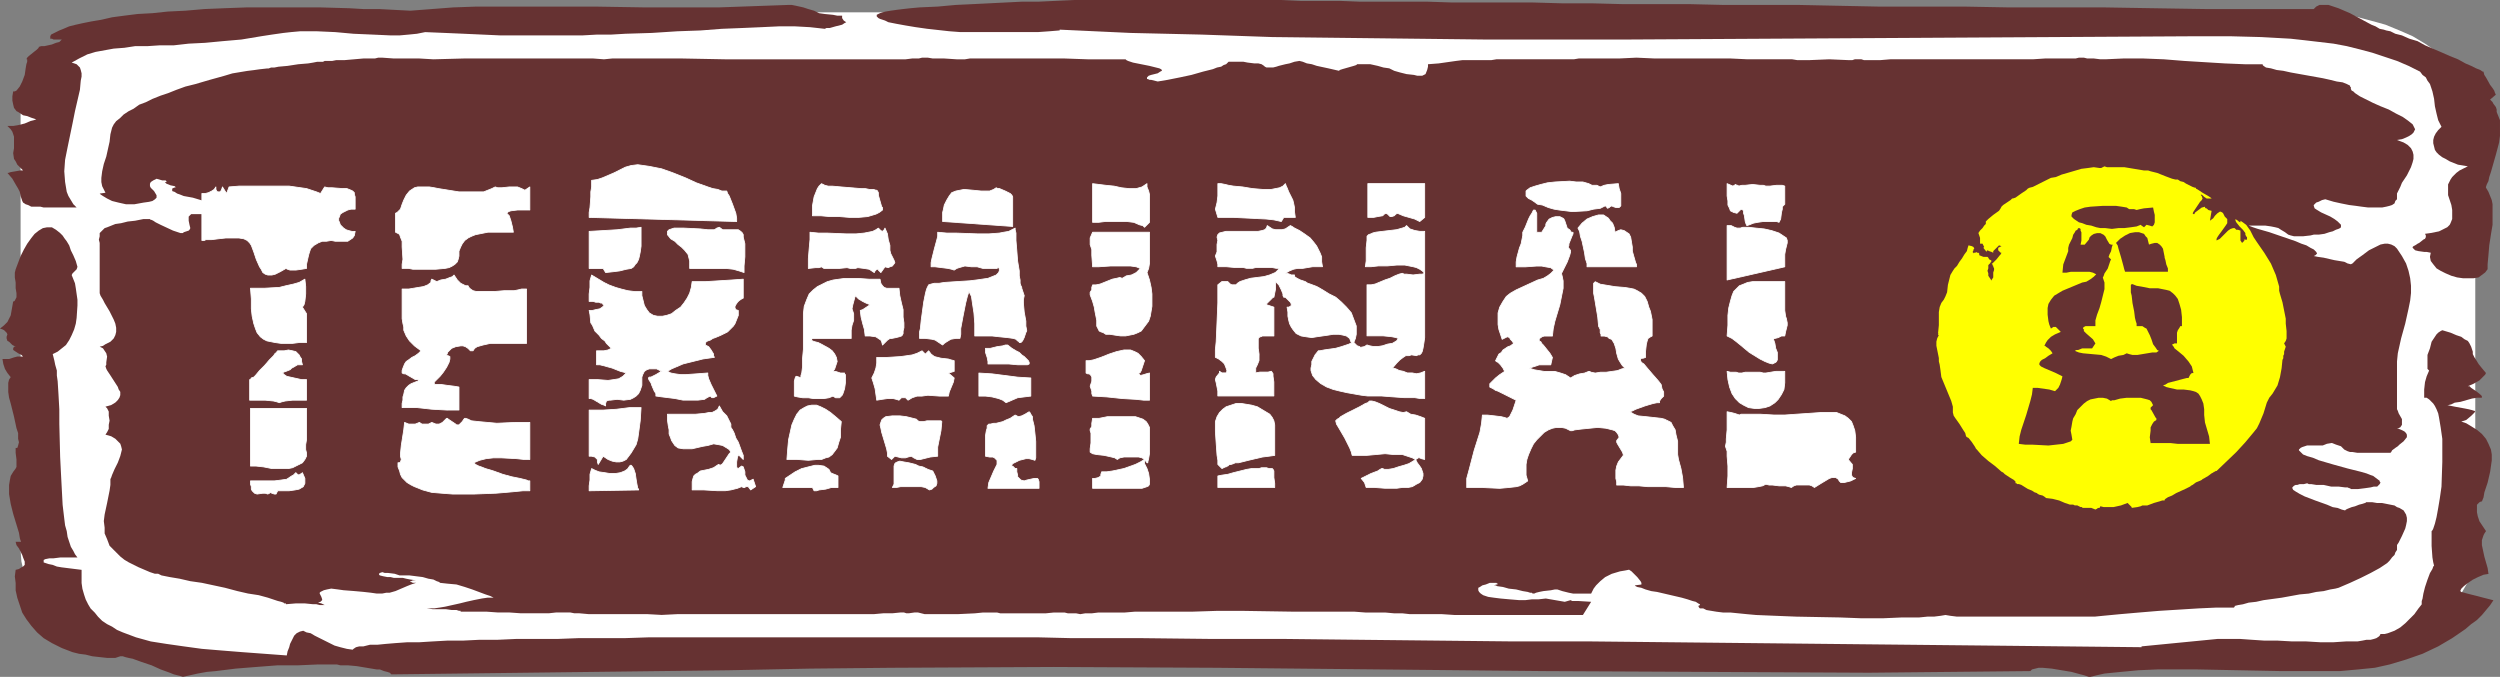
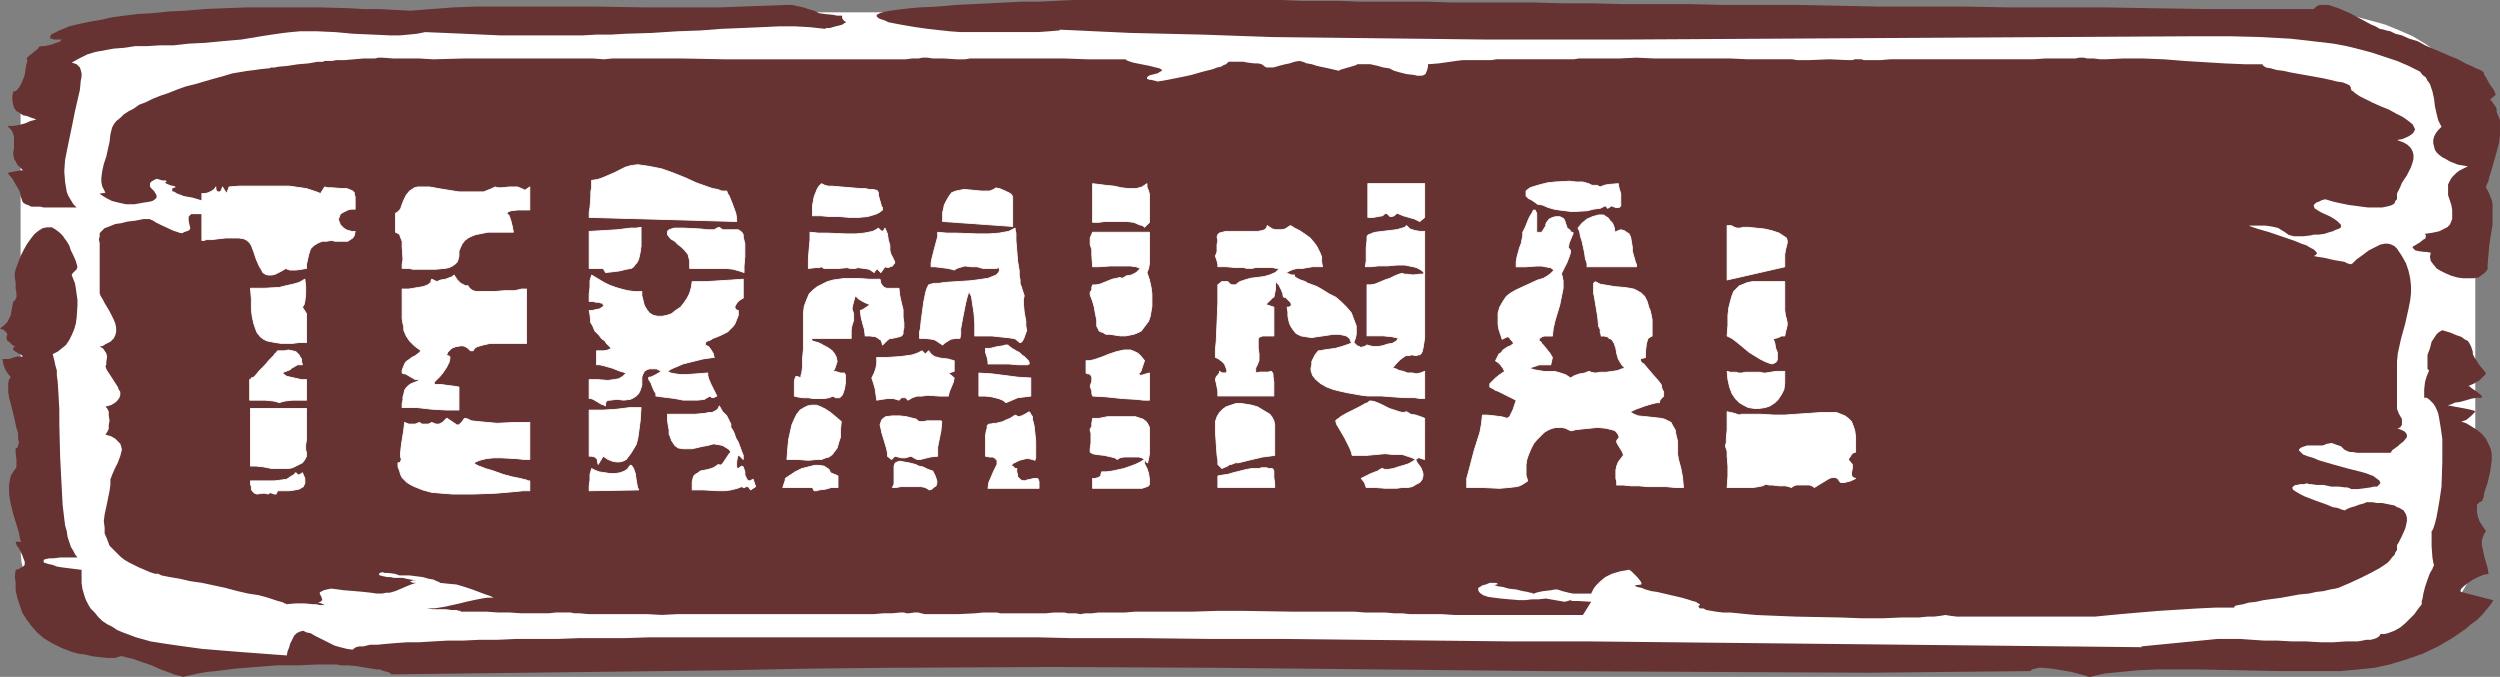
<svg xmlns="http://www.w3.org/2000/svg" xmlns:ns1="http://sodipodi.sourceforge.net/DTD/sodipodi-0.dtd" xmlns:ns2="http://www.inkscape.org/namespaces/inkscape" version="1.0" width="129.724mm" height="35.123mm" id="svg55" ns1:docname="Airport Terminal A.wmf">
  <rect width="100%" height="100%" fill="#808080" stroke="none" />
  <ns1:namedview id="namedview55" pagecolor="#ffffff" bordercolor="#000000" borderopacity="0.25" ns2:showpageshadow="2" ns2:pageopacity="0.0" ns2:pagecheckerboard="0" ns2:deskcolor="#d1d1d1" ns2:document-units="mm" />
  <defs id="defs1">
    <pattern id="WMFhbasepattern" patternUnits="userSpaceOnUse" width="6" height="6" x="0" y="0" />
  </defs>
  <path style="fill:#ffffff;fill-opacity:1;fill-rule:evenodd;stroke:none" d="M 37.653,2.422 H 451.833 l 3.555,0.161 3.232,0.161 3.232,0.484 3.07,0.807 2.909,0.807 2.747,1.13 2.586,1.13 2.424,1.453 2.101,1.453 1.939,1.615 1.778,1.776 1.454,1.776 1.131,1.938 0.808,2.099 0.485,2.099 0.162,0.969 v 1.13 84.624 1.13 l -0.162,0.969 -0.485,2.099 -0.808,1.938 -1.131,1.938 -1.454,1.938 -1.778,1.615 -1.939,1.615 -2.101,1.615 -2.424,1.292 -2.586,1.13 -2.747,1.13 -2.909,0.807 -3.07,0.807 -3.232,0.484 -3.232,0.323 -3.555,0.161 H 37.653 l -3.394,-0.161 -3.394,-0.323 -3.232,-0.484 -3.07,-0.807 -2.909,-0.807 -2.909,-1.13 -2.586,-1.13 -2.262,-1.292 L 11.635,121.283 9.696,119.668 8.08,118.053 6.626,116.115 5.656,114.177 4.686,112.239 4.202,110.14 4.04,108.041 v -84.624 -1.13 l 0.162,-0.969 0.485,-2.099 0.97,-2.099 0.97,-1.938 1.454,-1.776 1.616,-1.776 1.939,-1.615 2.262,-1.453 2.262,-1.453 2.586,-1.13 2.909,-1.13 2.909,-0.807 3.07,-0.807 3.232,-0.484 3.394,-0.161 z" id="path1" />
  <path style="fill:#663232;fill-opacity:1;fill-rule:evenodd;stroke:none" d="m 461.044,17.119 v 0.323 l 0.162,0.323 0.323,0.161 0.323,0.323 0.97,0.646 1.293,0.646 1.293,0.646 1.454,0.646 1.616,0.646 1.454,0.807 1.293,0.646 1.131,0.807 0.808,0.646 0.162,0.323 0.162,0.323 0.162,0.323 -0.162,0.323 -0.162,0.323 -0.323,0.323 -0.485,0.323 -0.646,0.323 -0.808,0.323 -0.97,0.161 1.293,0.484 0.808,0.484 0.646,0.646 0.323,0.646 0.162,0.646 v 0.807 l -0.162,0.646 -0.323,0.969 -0.808,1.615 -0.97,1.453 -0.323,0.807 -0.323,0.646 -0.323,0.646 v 0.484 0.646 l -0.323,0.323 -0.162,0.484 -0.485,0.323 -0.485,0.161 -0.646,0.161 -0.808,0.161 h -0.808 -0.97 -0.97 l -1.293,-0.161 -1.131,-0.161 -1.293,-0.161 -1.616,-0.323 -1.454,-0.323 -1.616,-0.484 -0.646,0.161 -0.646,0.323 -0.485,0.161 -0.323,0.323 -0.162,0.161 v 0.161 l 0.162,0.484 0.485,0.323 0.808,0.484 1.778,0.807 0.808,0.484 0.646,0.484 0.485,0.484 0.162,0.161 v 0.161 0.323 l -0.162,0.161 -0.323,0.161 -0.485,0.161 -0.646,0.323 -0.646,0.161 -0.97,0.323 -1.131,0.161 h -0.97 l -0.646,0.161 -1.454,0.161 h -0.97 -0.808 l -0.646,-0.161 -0.485,-0.161 -0.646,-0.484 -0.808,-0.484 -0.485,-0.323 -0.646,-0.161 -0.808,-0.161 -1.131,-0.161 h -2.262 -0.97 l 0.808,0.323 0.97,0.323 1.131,0.323 1.131,0.323 5.171,1.776 1.131,0.484 0.97,0.323 0.808,0.484 0.646,0.323 0.485,0.484 0.162,0.323 -0.162,0.161 -0.162,0.161 -0.323,0.161 0.808,0.161 1.131,0.161 2.101,0.484 0.97,0.161 0.97,0.161 0.646,0.323 0.646,0.161 v 0 l 0.323,-0.161 0.323,-0.323 0.485,-0.484 1.131,-0.807 1.293,-0.969 1.616,-0.807 0.646,-0.323 0.808,-0.161 h 0.646 l 0.646,0.161 0.646,0.323 0.485,0.484 0.97,1.453 0.808,1.453 0.485,1.453 0.323,1.453 0.162,1.453 v 1.453 l -0.162,1.453 -0.323,1.615 -0.646,2.907 -0.808,2.907 -0.646,2.907 -0.162,1.615 v 1.292 8.075 l 0.162,0.323 0.162,0.484 0.646,1.13 v 0.484 0.646 l -0.323,0.484 -0.323,0.161 h -0.323 l 0.808,0.323 0.646,0.323 0.323,0.323 0.162,0.323 v 0.323 0.161 l -0.646,0.807 -0.808,0.646 -0.323,0.323 -0.485,0.323 -0.646,0.484 -0.162,0.323 -0.162,0.161 h -3.878 -1.454 -1.131 l -0.97,-0.161 h -0.485 l -0.485,-0.161 -0.323,-0.161 -0.323,-0.161 -0.323,-0.323 -0.323,-0.323 -0.485,-0.161 -0.485,-0.161 -0.808,-0.323 -0.97,0.161 -0.808,0.323 h -0.646 -0.162 v 0 h -2.262 l -0.485,0.161 -0.485,0.161 -0.323,0.161 -0.162,0.161 -0.162,0.161 v 0.161 l 0.323,0.323 0.485,0.484 0.808,0.323 1.131,0.323 1.131,0.484 2.747,0.807 2.909,0.807 1.293,0.323 1.293,0.323 1.131,0.323 0.808,0.323 0.485,0.161 0.646,0.484 0.646,0.484 v 0.161 l 0.162,0.161 -0.162,0.323 -0.162,0.161 -0.323,0.323 h -0.646 l -0.646,0.161 -1.131,0.161 -1.293,0.161 h -1.454 l -0.162,-0.161 h -0.162 l -0.323,-0.161 h -0.485 l -1.293,-0.161 h -1.454 l -1.454,-0.323 h -1.454 l -0.97,-0.161 h -0.485 l -0.323,-0.161 -0.646,0.161 h -0.808 l -0.485,0.161 h -0.323 l -0.323,0.161 -0.162,0.161 -0.162,0.161 v 0.161 l 0.162,0.323 0.485,0.323 0.808,0.484 0.97,0.484 2.101,0.807 2.262,0.807 1.131,0.484 0.97,0.161 0.808,0.323 0.646,0.161 0.162,-0.161 0.323,-0.161 0.808,-0.323 0.646,-0.161 0.808,-0.323 0.646,-0.161 0.485,-0.161 h 0.162 v -0.161 h 1.293 l 0.97,0.161 h 0.97 l 0.808,0.161 0.808,0.161 0.808,0.161 0.485,0.323 0.485,0.161 0.808,0.484 0.485,0.807 0.162,0.646 v 0.646 l -0.162,0.807 -0.162,0.646 -0.646,1.453 -0.646,1.292 -0.323,0.484 v 0.323 0.646 l -0.323,0.484 -0.162,0.484 -0.485,0.484 -0.485,0.646 -0.485,0.484 -1.454,0.969 -1.778,0.969 -1.939,0.969 -2.101,0.969 -2.262,0.969 -0.646,0.162 -0.97,0.162 -1.293,0.323 -1.454,0.161 -1.454,0.323 -1.778,0.162 -3.555,0.646 -3.555,0.484 -1.454,0.323 -1.454,0.162 -1.131,0.323 -0.97,0.161 -0.646,0.162 v 0.161 l -0.162,0.162 h -1.616 -1.778 l -3.555,0.162 -7.757,0.484 -3.878,0.323 -3.717,0.323 -3.394,0.323 -1.616,0.161 h -1.454 -1.293 -13.09 -4.202 -1.939 -1.778 -1.778 -1.454 l -1.293,-0.161 -0.97,-0.162 -0.97,0.162 -1.293,0.161 h -1.293 l -1.616,0.162 h -1.616 -1.778 l -3.717,0.161 h -4.202 l -4.202,-0.161 -8.565,-0.162 -4.04,-0.161 -3.878,-0.162 -1.778,-0.162 -1.616,-0.161 -1.616,-0.162 h -1.454 l -1.293,-0.161 -0.97,-0.162 -0.97,-0.161 -0.646,-0.323 h -0.646 l -0.162,-0.162 -0.162,-0.323 0.323,-0.162 v -0.161 l -0.323,-0.162 -0.485,-0.323 -0.646,-0.162 -0.97,-0.323 -1.131,-0.323 -4.848,-1.13 -1.131,-0.161 -1.131,-0.323 -0.808,-0.323 -0.808,-0.161 -0.323,-0.162 -0.162,-0.161 1.293,-0.162 v -0.323 l -0.162,-0.323 -0.646,-0.807 -0.808,-0.807 -0.323,-0.323 -0.485,-0.323 -0.808,0.162 -0.97,0.161 -1.616,0.484 -1.293,0.646 -0.97,0.807 -0.808,0.807 -0.485,0.646 -0.323,0.646 -0.162,0.323 h -1.454 -1.131 -0.97 l -0.808,-0.161 -1.293,-0.323 -0.97,-0.323 h -0.485 l -0.808,0.161 -1.454,0.162 -0.808,0.161 -0.646,0.162 -0.323,0.161 h -0.323 v 0 l -0.162,-0.161 h -0.323 l -0.485,-0.162 -0.97,-0.161 -1.293,-0.323 -1.454,-0.162 -1.131,-0.323 -1.131,-0.162 -0.323,-0.161 h -0.323 l 0.485,-0.162 h 0.162 l 0.162,-0.161 h 0.162 -0.162 -0.162 l -0.162,-0.162 h -0.485 -0.808 l -0.808,0.323 -0.646,0.162 -0.485,0.323 -0.323,0.161 v 0.484 l 0.162,0.323 0.323,0.323 0.485,0.323 0.97,0.323 1.131,0.161 1.293,0.162 1.778,0.161 1.939,0.162 h 1.131 l 1.293,-0.162 h 1.293 l 1.454,-0.161 3.717,0.646 1.131,-0.323 v 0 l 0.323,0.161 h 0.485 0.646 l 2.586,0.162 -1.616,2.584 h -20.362 -2.262 -1.293 -1.293 l -2.424,-0.162 h -5.01 -1.293 l -1.454,-0.161 h -1.616 l -1.778,-0.162 h -1.778 -2.101 l -2.101,-0.161 h -2.262 -4.525 -5.01 l -10.181,-0.162 h -5.01 l -5.01,0.162 h -4.686 -4.363 -2.101 l -1.939,0.161 h -1.939 -1.616 -1.616 l -1.293,0.162 h -1.293 l -0.97,0.161 -0.808,-0.161 h -0.485 -1.131 l -0.646,-0.162 h -0.808 -0.485 -0.808 l -1.616,0.162 h -1.939 -4.04 -1.939 -0.97 l -0.646,-0.162 h -0.646 -0.646 -1.454 l -1.616,0.162 -3.394,0.161 H 181.315 l -1.293,-0.323 h -0.646 l -1.131,0.162 h -0.485 l -0.485,-0.162 h -0.646 l -1.616,0.162 h -1.778 l -1.778,0.161 h -1.939 -4.04 -12.282 -1.616 -4.363 -1.131 -3.07 -3.394 -6.626 l -3.232,0.162 -2.909,-0.162 h -1.454 -1.131 -1.131 -0.97 -3.717 -1.616 -0.646 -0.808 l -1.778,-0.161 h -0.97 l -0.808,-0.162 h -0.646 -0.323 -1.778 l -1.454,0.162 h -1.616 -3.878 l -2.262,-0.162 H 97.606 l -2.262,-0.161 h -2.424 -2.586 v -0.162 h -0.323 l -0.485,-0.161 H 88.557 l -1.131,-0.162 h -1.293 -1.293 l -1.131,-0.161 h -0.97 1.293 1.131 l 1.131,-0.162 0.97,-0.162 1.454,-0.323 1.454,-0.323 1.293,-0.323 1.454,-0.323 0.808,-0.162 0.808,-0.161 1.131,-0.162 h 1.131 l -0.323,-0.161 -0.323,-0.162 -0.97,-0.323 -1.293,-0.484 -1.293,-0.484 -1.454,-0.484 -1.616,-0.484 -1.778,-0.161 -1.454,-0.162 -0.162,-0.161 -0.485,-0.162 -0.646,-0.323 -0.97,-0.162 -1.131,-0.323 -1.293,-0.161 -1.293,-0.162 h -1.454 -0.162 -0.323 l -0.485,-0.162 -0.485,-0.161 -1.293,-0.162 h -0.646 l -0.485,-0.161 -0.485,0.161 -0.162,0.162 v 0.161 l 0.162,0.162 0.646,0.162 0.808,0.161 h 0.646 l 0.646,0.162 h 1.616 v 0 h 0.162 l 0.646,0.161 0.808,0.162 1.131,0.161 h -0.646 l -0.323,0.162 h -0.162 v 0 0.162 h 0.162 l 0.323,0.161 h 0.646 l -0.97,0.323 -0.808,0.323 -1.131,0.484 -1.131,0.484 -1.131,0.323 h -0.646 l -0.808,0.161 h -1.131 l -1.131,-0.161 -1.454,-0.162 -1.778,-0.161 -2.101,-0.162 -1.131,-0.161 -1.293,-0.162 -0.808,0.162 -0.646,0.161 -0.323,0.162 -0.323,0.161 -0.162,0.162 v 0.161 l 0.162,0.323 0.162,0.323 0.162,0.484 v 0.162 l -0.162,0.161 -0.162,0.162 -0.485,0.162 0.646,0.161 0.323,0.162 0.323,0.161 v 0 0 h -0.162 -0.323 -0.485 l -0.646,-0.161 h -0.646 l -1.616,-0.162 h -1.778 l -1.939,0.162 v -0.162 h -0.323 l -0.162,-0.161 -0.485,-0.162 -0.646,-0.162 -0.485,-0.161 -1.454,-0.484 -1.778,-0.484 -2.101,-0.323 -2.101,-0.484 -2.424,-0.646 -4.525,-0.969 -2.262,-0.323 -2.101,-0.484 -1.939,-0.323 -1.616,-0.323 -0.646,-0.323 h -0.646 l -0.485,-0.162 -0.485,-0.161 -1.131,-0.484 -1.131,-0.484 -0.97,-0.484 -0.97,-0.484 -0.808,-0.484 -0.808,-0.646 -1.131,-1.13 -0.97,-0.969 -0.485,-1.292 -0.485,-1.13 v -1.13 l -0.162,-1.292 0.162,-1.292 0.485,-2.261 0.485,-2.422 0.162,-1.13 v -1.13 l 0.162,-0.323 0.162,-0.484 0.485,-1.13 0.646,-1.292 0.485,-1.292 0.162,-0.646 0.162,-0.646 -0.162,-0.646 -0.162,-0.484 -0.485,-0.484 -0.485,-0.484 -0.808,-0.484 -1.131,-0.323 0.323,-0.484 0.323,-0.646 v -0.807 l 0.162,-0.807 -0.162,-0.969 v -0.807 l -0.323,-0.646 -0.162,-0.161 -0.162,-0.161 1.131,-0.323 0.808,-0.484 0.485,-0.484 0.323,-0.484 0.162,-0.484 v -0.646 l -0.323,-0.484 -0.162,-0.484 -1.454,-2.261 -0.646,-0.969 -0.162,-0.323 -0.162,-0.484 0.162,-0.323 V 71.058 l 0.162,-1.13 -0.162,-0.646 -0.323,-0.484 -0.323,-0.484 -0.646,-0.323 0.646,-0.161 0.485,-0.323 0.97,-0.484 0.646,-0.646 0.323,-0.646 0.162,-0.646 v -0.807 l -0.162,-0.807 -0.323,-0.807 -0.808,-1.615 -0.97,-1.615 -0.323,-0.646 -0.485,-0.807 -0.162,-0.484 v -0.484 -9.367 l -0.162,-0.646 0.162,-0.646 v -0.646 l 0.323,-0.323 0.323,-0.323 0.323,-0.323 0.485,-0.161 0.808,-0.323 0.808,-0.323 1.131,-0.161 1.293,-0.323 1.454,-0.161 1.616,-0.323 h 1.293 l 0.162,0.161 h 0.162 l 0.323,0.161 0.485,0.323 0.97,0.484 2.424,1.13 0.97,0.323 0.485,0.161 h 0.323 0.162 l 0.162,-0.161 0.485,-0.161 0.485,-0.161 0.162,-0.161 0.162,-0.323 -0.162,-0.646 -0.162,-0.807 v -0.484 -0.323 l 0.162,-0.161 0.323,-0.323 h 0.485 0.646 0.97 l 0.646,0.161 0.646,0.161 0.97,0.161 0.808,0.161 1.616,0.323 1.454,0.161 1.293,0.161 h 1.454 1.616 0.97 l 1.131,-0.161 1.131,-0.161 1.454,-0.161 -0.485,-0.161 H 53.651 l -1.454,-0.323 -1.293,-0.323 h -0.485 L 50.096,41.827 H 47.672 46.702 45.733 L 44.925,41.666 H 44.117 l -0.808,-0.161 -0.485,-0.161 -0.485,-0.161 -0.485,-0.161 -0.162,-0.161 -0.162,-0.161 v -0.161 l 0.162,-0.161 0.162,-0.161 0.485,-0.161 -0.485,-0.161 -0.808,-0.161 -1.616,-0.484 -1.616,-0.484 -1.778,-0.323 -0.808,-0.323 -0.485,-0.161 -0.485,-0.323 -0.485,-0.161 v -0.323 -0.161 l 0.323,-0.161 0.485,-0.161 h -0.162 l -0.162,-0.161 -0.808,-0.161 -0.808,-0.323 -0.162,-0.161 -0.162,-0.161 h 0.323 v -0.161 0 l -0.162,-0.161 h -0.323 -0.323 l -1.131,-0.323 -0.646,0.323 -0.485,0.323 -0.162,0.323 v 0.161 0.323 l 0.162,0.323 0.646,0.646 0.485,0.807 v 0.161 0.323 l -0.323,0.323 -0.485,0.323 -0.646,0.161 -1.131,0.161 -1.778,0.323 h -1.616 l -1.454,-0.323 -1.293,-0.323 -0.97,-0.484 -0.808,-0.484 -0.485,-0.323 -0.162,-0.161 v 0 l 1.131,-0.161 -0.323,-0.646 -0.323,-0.646 -0.162,-0.807 v -0.807 l 0.162,-1.292 0.323,-1.453 0.485,-1.453 0.323,-1.453 0.323,-1.453 0.162,-1.453 0.162,-0.646 0.162,-0.646 0.323,-0.646 0.485,-0.646 0.808,-0.646 0.646,-0.646 0.97,-0.646 0.97,-0.484 1.131,-0.807 1.293,-0.484 1.293,-0.646 1.616,-0.646 1.454,-0.484 1.616,-0.646 1.778,-0.646 1.939,-0.484 2.747,-0.807 2.909,-0.807 1.616,-0.484 1.939,-0.323 0.97,-0.161 1.293,-0.161 1.131,-0.161 1.454,-0.161 h 0.323 L 53.166,13.243 h 0.646 l 0.808,-0.161 1.778,-0.161 2.101,-0.323 1.939,-0.161 0.97,-0.161 0.808,-0.161 h 0.485 0.646 l 0.323,-0.161 v 0 h 0.808 0.646 l 0.808,-0.161 h 1.616 l 3.717,-0.323 h 1.616 0.646 l 0.646,-0.161 h 0.808 l 2.262,0.161 h 2.424 2.586 l 2.747,0.161 5.979,-0.161 h 6.141 5.979 2.909 2.747 2.747 2.586 2.262 l 2.101,0.161 1.616,-0.161 h 1.778 3.717 4.04 4.202 l 8.403,0.161 h 5.979 1.778 1.293 1.616 6.949 3.717 3.555 8.242 1.293 0.485 0.485 l 1.293,-0.161 h 1.293 l 0.646,-0.161 h 0.485 0.646 l 0.97,0.161 h 2.262 l 2.424,0.161 h 0.808 0.808 l 0.97,-0.161 h 1.454 1.616 10.827 4.686 l 4.525,0.161 h 2.101 1.939 3.394 l 0.162,0.161 0.323,0.161 0.485,0.161 0.485,0.161 1.616,0.323 1.616,0.323 1.293,0.323 0.646,0.161 0.323,0.161 0.162,0.161 v 0.161 l -0.323,0.161 -0.485,0.323 -0.646,0.161 -0.646,0.161 -0.485,0.161 -0.323,0.323 v 0.161 0.161 h 0.162 l 0.323,0.161 h 0.323 l 0.646,0.161 0.646,0.161 1.939,-0.323 2.424,-0.484 2.262,-0.484 2.262,-0.646 1.939,-0.484 0.808,-0.323 0.808,-0.161 0.485,-0.323 0.485,-0.161 0.323,-0.323 0.162,-0.161 h 0.97 1.131 0.808 l 0.808,0.161 1.293,0.161 h 0.808 l 0.646,0.161 0.485,0.323 0.162,0.161 0.323,0.161 h 0.323 0.323 0.646 l 0.646,-0.161 0.485,-0.161 0.646,-0.161 0.646,-0.161 0.808,-0.161 0.97,-0.323 0.97,-0.161 0.646,0.161 0.808,0.323 0.97,0.161 0.97,0.323 2.262,0.484 2.101,0.484 0.162,-0.161 0.485,-0.161 1.131,-0.323 1.131,-0.323 0.485,-0.161 0.162,-0.161 h 2.586 l 1.454,0.323 1.131,0.323 1.131,0.161 0.97,0.484 1.131,0.323 1.293,0.323 1.454,0.161 0.646,0.161 h 0.97 l 0.323,-0.161 0.323,-0.161 0.323,-0.807 0.162,-0.646 v -0.484 l 2.101,-0.161 2.262,-0.323 1.131,-0.161 1.293,-0.161 h 1.616 1.616 0.646 1.778 l 0.97,-0.161 h 2.101 9.858 2.586 0.646 l 0.97,-0.161 h 1.131 1.131 1.293 1.293 3.07 l 3.394,-0.161 3.555,0.161 h 7.434 3.717 3.717 l 3.394,0.161 h 3.232 2.909 1.293 1.293 l 0.97,0.161 h 0.97 0.808 0.646 l 3.878,-0.161 3.717,0.161 h 0.808 l 0.485,-0.161 h 1.293 l 0.485,0.161 h 0.808 2.424 l 1.939,-0.161 h 1.778 0.485 0.646 1.616 1.939 7.434 5.656 5.656 2.747 l 2.424,-0.161 h 2.262 1.939 0.97 0.808 l 0.646,-0.161 h 0.485 0.485 l 0.646,0.161 h 1.293 l 1.293,0.161 h 0.646 0.323 l 3.555,-0.161 h 3.878 l 4.04,0.161 4.04,0.323 7.918,0.484 3.878,0.161 h 3.555 v 0.161 l 0.162,0.161 0.485,0.323 0.97,0.161 1.131,0.323 1.293,0.161 1.454,0.323 6.302,1.13 1.454,0.323 1.293,0.323 1.131,0.161 0.808,0.323 0.646,0.323 v 0.161 z" id="path2" />
  <path style="fill:#663232;fill-opacity:1;fill-rule:evenodd;stroke:none" d="m 474.619,14.05 0.485,0.646 0.646,0.484 0.323,0.646 0.485,0.646 0.485,1.453 0.323,1.453 0.162,1.453 0.323,1.453 0.323,1.292 0.646,1.292 -0.646,0.646 -0.485,0.646 -0.323,0.646 -0.162,0.646 v 0.646 l 0.162,0.646 0.162,0.646 0.323,0.484 0.485,0.484 0.646,0.484 0.646,0.323 0.808,0.484 1.616,0.646 1.939,0.323 -0.97,0.484 -0.646,0.323 -0.646,0.484 -0.485,0.484 -0.323,0.323 -0.323,0.484 -0.485,0.969 v 0.969 1.13 l 0.646,1.938 0.162,0.969 v 0.969 0.807 l -0.323,0.807 -0.162,0.323 -0.485,0.484 -0.323,0.161 -0.646,0.323 -0.646,0.323 -0.808,0.161 -0.808,0.161 -1.131,0.161 0.162,0.323 v 0.323 l -0.162,0.323 -0.323,0.161 -0.808,0.646 -0.323,0.161 -0.485,0.323 -0.323,0.161 -0.162,0.161 v 0.161 l 0.162,0.161 0.323,0.323 0.646,0.161 1.131,0.161 h 0.485 l 0.808,0.161 -0.162,0.807 0.162,0.807 0.485,0.646 0.646,0.807 0.808,0.484 0.97,0.484 1.131,0.484 1.131,0.323 1.131,0.161 h 0.97 1.131 l 0.97,-0.161 0.646,-0.484 0.646,-0.484 0.485,-0.646 v -0.969 l 0.162,-1.776 0.162,-1.938 0.323,-2.099 0.323,-1.938 v -2.099 -1.938 l -0.162,-0.807 -0.323,-0.807 -0.323,-0.807 -0.485,-0.807 v -0.161 l 0.162,-0.484 0.323,-0.646 0.162,-0.807 0.323,-0.969 0.323,-1.13 0.646,-2.261 0.646,-2.422 0.162,-1.292 v -1.13 -0.969 -0.969 l -0.323,-0.807 -0.323,-0.807 v -0.484 l -0.162,-0.484 -0.485,-0.646 -0.162,-0.323 -0.485,-0.484 1.131,-0.969 -0.162,-0.323 -0.162,-0.484 -0.323,-0.484 -0.485,-0.646 -0.808,-1.453 -0.323,-0.484 -0.162,-0.646 v 0 h -0.162 l -0.485,-0.323 -0.808,-0.323 -0.97,-0.484 -1.131,-0.484 -1.454,-0.807 -1.616,-0.646 -1.454,-0.646 -3.394,-1.453 -1.454,-0.807 -1.616,-0.484 -1.454,-0.646 -1.293,-0.323 -0.97,-0.484 -0.808,-0.161 -0.485,-0.161 -0.808,-0.161 -0.808,-0.484 -0.808,-0.323 -2.101,-1.13 -2.101,-1.13 -2.262,-0.969 -0.97,-0.323 -0.97,-0.323 h -0.97 -0.808 l -0.646,0.323 -0.485,0.484 H 442.945 432.603 L 422.422,1.615 412.726,1.453 h -9.534 -9.211 l -8.726,-0.161 h -8.565 -8.242 L 360.529,1.13 352.772,0.969 h -7.434 -7.272 l -6.787,-0.161 h -6.626 -6.464 l -6.141,-0.161 h -5.818 l -5.656,-0.161 h -5.494 -5.333 -5.01 l -4.848,-0.161 h -4.525 -4.525 -4.202 l -4.04,-0.161 h -3.878 -3.717 L 251.288,0 h -3.394 -3.232 -6.141 -2.909 -16.968 -4.04 -3.878 l -3.555,0.161 -3.394,0.161 h -3.232 l -6.464,0.323 -3.232,0.161 -3.394,0.161 -3.555,0.323 -3.555,0.161 -1.778,0.161 -1.454,0.161 -1.293,0.161 -1.131,0.161 -0.97,0.161 -0.646,0.161 -0.485,0.161 -0.323,0.161 -0.323,0.161 v 0.161 0.161 l 0.323,0.323 0.323,0.161 0.485,0.161 0.485,0.161 0.646,0.323 1.616,0.323 1.778,0.323 1.939,0.323 2.262,0.323 4.363,0.484 2.101,0.161 h 1.939 1.778 4.525 2.424 4.686 l 2.262,-0.161 1.939,-0.161 V 5.814 l 13.898,0.646 13.898,0.323 13.898,0.484 13.898,0.161 27.795,0.323 h 27.957 l 27.957,-0.161 27.957,-0.161 27.957,-0.161 27.957,-0.161 h 6.302 l 6.141,0.161 5.818,0.323 2.909,0.323 2.747,0.323 2.747,0.323 2.586,0.484 2.586,0.646 2.424,0.646 2.424,0.807 2.424,0.807 2.262,0.969 z" id="path3" />
  <path style="fill:#663232;fill-opacity:1;fill-rule:evenodd;stroke:none" d="m 479.951,79.456 v 0 h 0.162 l 0.646,-0.161 0.646,-0.323 1.131,-0.161 2.262,-0.646 0.97,-0.161 h 0.97 V 77.679 l -0.323,-0.323 -0.808,-0.646 -0.97,-0.646 -0.323,-0.323 h -0.323 l 1.131,-0.484 1.131,-0.646 0.808,-0.807 0.323,-0.323 0.162,-0.323 -0.808,-0.969 -0.646,-0.807 -0.485,-0.807 -0.323,-0.484 -0.323,-0.646 v -0.484 l -0.323,-0.969 -0.323,-0.646 -0.323,-0.484 -0.646,-0.323 -0.646,-0.484 -0.97,-0.323 -1.131,-0.484 -1.616,-0.484 -0.323,0.161 -0.485,0.323 -0.323,0.323 -0.323,0.484 -0.646,0.969 -0.323,1.292 -0.485,1.292 v 1.292 0.969 0.484 l 0.323,0.323 -0.485,1.13 -0.323,1.13 -0.162,1.453 v 1.615 h 0.485 l 0.485,0.323 0.323,0.323 0.485,0.484 0.323,0.484 0.323,0.646 0.323,0.807 0.162,0.807 0.323,1.938 0.323,2.261 v 2.261 2.261 l -0.162,4.845 -0.323,2.261 -0.323,1.938 -0.323,1.776 -0.162,0.646 -0.162,0.646 -0.162,0.484 -0.162,0.484 -0.162,0.323 -0.162,0.162 v 0.807 0.969 1.13 l 0.162,2.261 0.162,0.969 0.162,0.646 -0.162,0.162 -0.162,0.484 -0.485,0.807 -0.485,1.292 -0.485,1.453 -0.323,1.292 -0.162,0.969 -0.162,0.484 v 0.323 0.323 0 l -0.646,0.807 -0.808,1.13 -0.808,0.807 -0.97,0.969 -0.97,0.807 -1.131,0.646 -1.293,0.484 -0.646,0.162 h -0.808 l -0.162,0.323 -0.162,0.162 -0.485,0.323 -0.485,0.161 -0.646,0.162 h -0.808 l -0.808,0.161 -0.97,0.162 h -2.262 l -2.424,0.162 h -2.586 l -2.747,-0.162 h -2.747 l -2.909,-0.162 h -2.586 l -2.424,-0.161 -2.262,-0.162 h -1.131 -0.808 -2.586 l -14.867,1.453 v 0.162 l -15.19,-0.162 -15.352,-0.161 -31.027,-0.323 -30.866,-0.323 -15.352,-0.162 h -15.352 l -15.029,-0.162 -15.029,-0.161 -14.544,-0.162 h -14.382 l -14.059,-0.161 h -6.949 -6.787 l -6.626,-0.162 h -6.626 -6.626 -52.682 -5.171 -5.01 l -4.848,0.162 h -4.525 -4.525 l -4.202,0.161 h -4.04 -4.04 l -3.555,0.162 h -3.555 l -3.232,0.161 h -3.07 l -2.909,0.162 -2.586,0.162 H 79.83 l -2.262,0.161 -1.939,0.162 -1.616,0.161 h -1.454 l -1.293,0.323 h -0.808 l -0.646,0.162 -0.485,0.323 -0.162,0.162 -1.131,-0.162 -1.293,-0.323 -1.131,-0.323 -0.97,-0.484 -1.939,-0.969 -0.97,-0.484 -0.808,-0.484 -0.808,-0.161 -0.646,-0.323 -0.646,0.161 -0.646,0.323 -0.485,0.484 -0.485,0.969 -0.323,0.646 -0.162,0.646 -0.323,0.807 -0.162,0.807 -4.363,-0.323 -4.363,-0.323 -4.04,-0.323 -3.878,-0.323 -3.555,-0.484 -3.394,-0.484 -3.07,-0.484 -2.909,-0.807 -1.293,-0.484 -1.293,-0.484 -1.131,-0.484 -0.97,-0.646 -0.97,-0.484 -0.97,-0.646 -0.808,-0.807 -0.646,-0.807 -0.808,-0.807 -0.485,-0.807 -0.485,-0.969 -0.323,-0.969 -0.323,-1.13 -0.162,-1.13 v -1.292 -1.292 l -1.293,-0.161 -1.293,-0.162 -1.293,-0.162 -0.97,-0.161 -0.808,-0.323 -0.808,-0.162 -0.485,-0.161 -0.485,-0.162 v -0.323 -0.162 l 0.323,-0.161 0.808,-0.162 h 0.808 l 1.293,-0.161 h 1.616 1.778 l -0.485,-0.646 -0.323,-0.646 -0.485,-0.807 -0.323,-0.969 -0.323,-0.969 -0.162,-1.13 -0.323,-1.13 -0.162,-1.292 -0.323,-2.745 -0.162,-3.068 -0.162,-3.068 -0.162,-3.23 -0.162,-6.46 V 80.263 l -0.162,-2.907 -0.162,-2.584 L 11.15,73.642 v -0.969 l -0.323,-1.13 -0.162,-0.807 -0.162,-0.646 -0.162,-0.646 0.97,-0.484 0.808,-0.646 0.808,-0.646 0.646,-0.969 0.485,-0.969 0.485,-1.13 0.323,-1.13 0.162,-1.13 0.162,-2.422 v -1.13 l -0.162,-1.13 -0.162,-1.13 -0.162,-0.969 -0.323,-0.807 -0.323,-0.807 0.162,-0.323 0.485,-0.484 0.323,-0.323 0.162,-0.484 -0.323,-1.13 -0.485,-1.13 -0.485,-0.969 -0.323,-0.969 -0.485,-0.807 -0.485,-0.646 -0.323,-0.484 -0.485,-0.484 -0.808,-0.646 -0.808,-0.484 H 9.211 l -0.808,0.161 -0.808,0.484 -0.808,0.646 -0.646,0.807 -0.808,1.13 -0.646,1.13 -0.646,1.292 -0.97,2.584 -0.162,0.646 v 0.969 l 0.162,0.969 v 1.13 l 0.162,0.969 v 0.807 L 3.07,58.623 2.909,58.946 2.747,59.107 H 2.586 L 2.101,61.853 1.778,62.499 1.454,63.145 0.808,63.791 0,64.437 l 0.485,0.161 0.323,0.161 0.323,0.323 0.162,0.161 0.162,0.323 -0.162,0.484 v 0.323 l 0.162,0.484 0.323,0.161 0.323,0.323 0.323,0.323 0.646,0.323 H 2.747 l -0.162,0.323 v 0 0.323 l 0.485,0.323 0.485,0.323 0.646,0.323 0.323,0.323 v 0 H 4.363 4.04 3.717 3.394 L 2.747,70.089 1.778,70.412 H 1.293 0.485 l 0.162,0.969 0.323,0.969 0.485,0.807 0.646,0.807 -0.323,0.484 -0.162,0.646 v 0.807 0.969 l 0.162,1.13 0.323,1.13 0.646,2.584 0.485,2.261 0.323,0.969 v 1.13 L 3.717,86.723 3.555,87.369 3.394,87.854 H 3.07 v 0.484 0.484 l 0.162,1.292 v 1.13 0.323 L 3.07,91.891 2.586,92.537 2.101,93.344 1.939,94.152 1.778,95.121 v 0.807 0.969 l 0.323,1.938 0.485,1.938 1.131,3.714 0.162,0.969 0.162,0.807 v 0 H 3.07 v 0 l 0.162,0.646 0.485,0.646 0.485,0.969 0.162,0.323 0.162,0.484 0.323,0.807 v 0.323 0.323 l -0.323,0.323 -0.323,0.161 -0.485,0.323 -0.646,0.161 -0.162,1.292 0.162,1.292 v 1.453 l 0.323,1.453 0.485,1.453 0.485,1.453 0.808,1.292 0.97,1.292 1.131,1.292 1.293,1.13 1.616,0.969 1.939,0.969 2.101,0.807 1.293,0.323 1.293,0.162 1.293,0.323 1.454,0.162 1.454,0.161 h 1.616 l 0.97,-0.323 h 0.485 l 0.485,0.162 0.646,0.161 0.808,0.162 1.778,0.646 1.939,0.646 1.778,0.807 1.778,0.646 0.808,0.323 0.646,0.162 0.646,0.162 0.485,0.161 1.454,-0.323 1.454,-0.323 1.778,-0.323 1.778,-0.162 3.878,-0.484 4.04,-0.323 4.202,-0.323 h 4.04 l 3.717,-0.161 h 3.394 0.485 l 0.646,0.161 h 0.646 0.808 l 1.778,0.162 1.939,0.323 1.939,0.323 h 0.646 l 0.808,0.323 0.646,0.162 0.485,0.161 0.162,0.162 0.162,0.161 66.094,-0.807 15.998,-0.323 15.837,-0.161 31.997,-0.162 31.997,0.162 31.997,0.323 31.997,0.323 31.997,0.162 31.835,0.161 15.837,-0.161 15.837,-0.162 0.323,-0.323 0.646,-0.162 0.646,-0.161 h 0.808 l 1.778,0.161 1.939,0.323 1.939,0.323 1.778,0.484 0.646,0.162 0.485,0.162 0.485,0.161 h 0.323 l 1.293,-0.323 1.454,-0.323 3.232,-0.323 3.394,-0.323 3.717,-0.162 h 3.878 4.04 l 8.08,0.162 8.242,0.161 h 4.04 3.878 3.717 l 3.555,-0.323 3.232,-0.323 1.454,-0.323 1.454,-0.323 3.232,-0.969 3.232,-1.13 3.07,-1.453 2.747,-1.615 2.586,-1.776 1.131,-0.969 1.131,-0.807 0.97,-0.969 0.808,-0.969 0.808,-0.969 0.646,-0.969 -6.302,-1.615 -0.162,-0.161 v 0 -0.162 l 0.162,-0.323 0.485,-0.484 0.808,-0.646 0.97,-0.646 0.97,-0.484 1.131,-0.484 0.97,-0.161 -0.162,-1.13 -0.323,-1.13 -0.323,-1.13 -0.485,-2.261 v -0.969 l 0.323,-0.969 0.162,-0.323 0.323,-0.484 -0.646,-0.969 -0.646,-0.969 -0.323,-0.969 -0.162,-0.807 v -0.969 -0.484 l 0.485,-0.484 0.323,-0.161 h 0.162 l 0.323,-0.807 0.162,-0.969 0.646,-1.938 0.485,-2.099 0.162,-1.13 0.162,-1.13 v -1.13 l -0.162,-0.969 -0.485,-1.13 -0.485,-0.969 -0.808,-0.969 -0.97,-0.807 -1.293,-0.807 -0.808,-0.484 -0.97,-0.323 0.485,-0.161 0.485,-0.161 0.97,-0.807 0.323,-0.323 0.323,-0.323 0.162,-0.323 h 0.162 -0.323 l -0.485,-0.161 -0.646,-0.161 -0.808,-0.161 -1.778,-0.323 -0.808,-0.161 z" id="path4" />
  <path style="fill:#663232;fill-opacity:1;fill-rule:evenodd;stroke:none" d="m 83.386,6.298 3.878,0.161 3.717,0.161 3.555,0.161 3.555,0.161 h 3.555 9.534 3.07 l 2.909,-0.161 h 2.747 l 2.747,-0.161 5.171,-0.161 5.01,-0.323 4.525,-0.161 4.202,-0.323 4.04,-0.161 3.717,-0.161 3.394,-0.161 h 3.232 l 2.909,0.161 2.909,0.323 0.323,-0.161 h 0.646 l 1.131,-0.323 1.293,-0.323 0.485,-0.323 0.323,-0.161 -0.485,-0.323 -0.323,-0.484 V 3.23 3.068 h -0.97 l -0.808,-0.161 -1.616,-0.161 -1.131,-0.161 -0.97,-0.484 -1.131,-0.323 -0.97,-0.323 -1.454,-0.323 -0.808,-0.161 h -0.808 l -4.525,0.161 -4.525,0.161 -4.525,0.161 h -4.686 -9.696 l -9.696,-0.161 h -9.534 -9.373 -4.525 L 88.88,1.453 84.678,1.776 80.477,2.099 77.406,1.938 74.336,1.776 H 71.266 L 68.518,1.615 62.862,1.453 H 57.691 52.843 48.318 L 43.955,1.615 40.077,1.776 36.36,2.099 32.966,2.261 29.896,2.584 26.987,2.745 24.402,3.068 21.978,3.391 19.877,3.876 17.938,4.199 16.322,4.522 14.867,4.845 13.574,5.168 12.443,5.652 11.635,5.975 10.989,6.298 10.342,6.621 10.019,6.783 9.858,7.106 v 0.161 0.323 h 0.323 l 0.323,0.161 h 0.323 0.646 0.646 L 11.958,7.913 11.635,8.236 10.989,8.398 10.181,8.721 8.726,9.044 H 8.08 L 7.595,9.205 V 9.367 L 7.272,9.69 6.464,10.336 5.656,10.982 5.333,11.305 5.171,11.628 H 5.333 v 0.484 l -0.162,0.484 -0.162,0.969 -0.162,1.13 -0.485,1.292 -0.485,0.969 -0.646,0.807 -0.323,0.161 H 2.586 l -0.162,0.969 v 0.807 l 0.162,0.807 0.162,0.646 0.485,0.646 0.323,0.161 0.485,0.323 0.485,0.323 0.808,0.161 0.808,0.323 0.97,0.323 -0.485,0.161 -0.646,0.161 -1.131,0.484 -0.646,0.161 -0.646,0.161 -0.97,0.161 H 1.454 l 0.646,0.646 0.323,0.484 0.162,0.484 0.162,0.484 v 1.615 0.646 l -0.162,0.969 0.162,1.13 0.323,0.484 0.323,0.646 0.485,0.484 0.646,0.646 v 0 H 4.04 L 2.101,33.753 1.616,33.914 H 1.454 l 0.97,1.13 0.646,1.13 0.485,0.807 0.323,0.646 0.162,0.807 0.162,0.484 0.162,0.484 0.162,0.323 0.485,0.323 0.485,0.161 0.646,0.323 H 7.272 7.918 l 0.646,0.161 h 6.464 l -0.646,-0.646 -0.485,-0.807 -0.485,-0.807 -0.323,-0.807 -0.162,-0.969 -0.162,-0.969 -0.162,-2.099 0.162,-2.261 0.485,-2.422 0.97,-4.683 0.485,-2.422 0.485,-2.099 0.485,-2.099 0.162,-1.776 0.162,-0.807 v -0.646 l -0.162,-0.646 -0.162,-0.484 -0.323,-0.323 -0.323,-0.323 -0.485,-0.161 -0.485,-0.161 1.454,-0.807 1.616,-0.807 1.616,-0.484 1.778,-0.323 1.778,-0.323 2.101,-0.161 2.101,-0.323 h 2.424 l 2.424,-0.161 h 2.747 L 37.006,8.559 40.238,8.398 43.632,8.075 47.349,7.752 51.227,7.106 53.328,6.783 55.59,6.46 57.045,6.298 58.822,6.137 h 3.394 l 3.555,0.161 3.555,0.323 3.717,0.161 3.555,0.161 h 1.778 L 80.154,6.783 81.77,6.621 Z" id="path5" />
  <path style="fill:#ffffff;fill-opacity:1;fill-rule:evenodd;stroke:#ffffff;stroke-width:0.162px;stroke-linecap:round;stroke-linejoin:round;stroke-miterlimit:4;stroke-dasharray:none;stroke-opacity:1" d="m 69.65,38.597 -0.162,-0.484 v -0.323 l -0.323,-0.323 -0.323,-0.161 -0.808,-0.323 H 67.226 L 65.125,36.821 h -0.808 L 63.67,36.66 62.862,37.951 62.054,37.628 61.085,37.305 60.115,36.982 58.984,36.821 56.722,36.498 h -2.424 -5.01 -2.424 l -1.939,0.161 -0.485,1.292 -0.808,-1.292 -0.162,0.484 -0.162,0.323 -0.162,0.161 h -0.162 -0.323 l -0.162,-0.161 -0.162,-0.323 v -0.484 l -0.323,0.484 -0.485,0.323 -0.646,0.323 -0.646,0.161 h -0.646 v 9.205 h 0.485 l 0.323,-0.161 h 0.646 0.485 l 1.293,-0.161 1.454,-0.161 h 1.293 1.293 l 0.97,0.161 0.323,0.161 0.323,0.161 0.485,0.484 0.323,0.484 0.485,1.292 0.485,1.453 0.646,1.453 0.323,0.484 0.323,0.646 0.485,0.323 0.485,0.161 h 0.808 l 0.646,-0.161 0.97,-0.484 1.131,-0.646 0.323,0.161 0.485,0.161 h 1.131 l 1.131,-0.161 0.97,-0.161 v -0.807 l 0.323,-1.453 0.162,-0.646 0.323,-0.969 0.646,-0.646 0.808,-0.484 0.808,-0.323 h 0.808 l 0.97,-0.161 0.808,0.161 h 0.808 0.808 0.808 l 0.485,-0.323 0.485,-0.323 0.323,-0.484 0.162,-0.807 h -0.646 l -0.646,-0.161 -0.485,-0.161 -0.485,-0.323 -0.323,-0.323 -0.323,-0.323 -0.162,-0.484 -0.162,-0.323 v -0.484 l 0.162,-0.323 0.162,-0.484 0.485,-0.323 0.323,-0.161 0.646,-0.323 0.646,-0.161 h 0.808 z" id="path6" />
  <path style="fill:#ffffff;fill-opacity:1;fill-rule:evenodd;stroke:#ffffff;stroke-width:0.162px;stroke-linecap:round;stroke-linejoin:round;stroke-miterlimit:4;stroke-dasharray:none;stroke-opacity:1" d="m 60.115,61.53 -0.808,-1.292 0.323,-0.484 0.162,-0.646 0.162,-1.453 v -1.453 l -0.162,-1.453 -1.131,0.646 -1.131,0.323 -1.454,0.323 -1.293,0.323 -2.909,0.161 h -2.747 l 0.162,2.099 v 1.938 l 0.162,1.453 0.323,1.453 0.323,0.969 0.323,0.807 0.646,0.807 0.646,0.484 0.646,0.323 0.808,0.161 0.808,0.161 1.131,0.161 h 2.262 l 1.293,-0.161 h 1.454 z" id="path7" />
  <path style="fill:#ffffff;fill-opacity:1;fill-rule:evenodd;stroke:#ffffff;stroke-width:0.162px;stroke-linecap:round;stroke-linejoin:round;stroke-miterlimit:4;stroke-dasharray:none;stroke-opacity:1" d="m 58.338,71.543 h 0.97 l -0.162,-0.646 v -0.484 l -0.323,-0.484 -0.162,-0.323 -0.646,-0.646 -0.646,-0.161 -0.808,-0.161 -0.808,0.161 h -0.808 -0.485 l -0.162,0.161 v 0.161 l -0.323,0.161 -0.323,0.484 -0.808,0.807 -0.97,1.13 -0.97,0.969 -0.808,0.969 -0.323,0.323 -0.485,0.161 -0.162,0.323 h -0.162 v 4.037 0 h 1.454 1.616 l 1.616,0.161 0.646,0.161 0.485,0.161 0.485,-0.161 0.646,-0.161 1.454,-0.161 h 1.454 1.293 v 0 -4.037 h -0.485 -0.485 l -1.454,-0.323 -1.454,-0.323 -0.485,-0.323 -0.323,-0.323 0.162,-0.161 0.485,-0.161 0.808,-0.323 0.323,-0.323 0.323,-0.161 z" id="path8" />
  <path style="fill:#ffffff;fill-opacity:1;fill-rule:evenodd;stroke:#ffffff;stroke-width:0.162px;stroke-linecap:round;stroke-linejoin:round;stroke-miterlimit:4;stroke-dasharray:none;stroke-opacity:1" d="M 60.115,84.947 V 80.102 H 49.126 v 11.305 h 0.646 0.485 l 1.454,0.161 1.616,0.323 h 1.616 1.616 l 0.808,-0.161 0.646,-0.323 0.646,-0.323 0.646,-0.323 0.485,-0.646 0.323,-0.646 v -0.646 l -0.162,-0.646 v -0.969 l 0.162,-0.969 v -0.646 z" id="path9" />
  <path style="fill:#ffffff;fill-opacity:1;fill-rule:evenodd;stroke:#ffffff;stroke-width:0.162px;stroke-linecap:round;stroke-linejoin:round;stroke-miterlimit:4;stroke-dasharray:none;stroke-opacity:1" d="m 59.792,93.829 -0.485,-1.13 -0.162,0.161 -0.323,0.161 -0.162,0.161 -0.323,-0.161 -0.162,-0.161 -0.162,-0.161 -0.485,0.484 -0.323,0.161 -0.97,0.646 -1.131,0.161 -1.293,0.161 h -2.424 -1.131 -1.131 v 0.646 l 0.162,0.484 v 0.484 l 0.162,0.323 0.485,0.484 0.485,0.161 1.131,-0.161 h 0.485 l 0.485,0.161 0.323,-0.161 0.162,-0.161 0.323,0.161 0.485,0.161 h 0.323 l 0.323,-0.646 h 0.646 0.646 0.97 l 1.131,-0.161 0.808,-0.161 0.808,-0.484 0.162,-0.323 0.162,-0.323 v -0.484 z" id="path10" />
  <path style="fill:#ffffff;fill-opacity:1;fill-rule:evenodd;stroke:#ffffff;stroke-width:0.162px;stroke-linecap:round;stroke-linejoin:round;stroke-miterlimit:4;stroke-dasharray:none;stroke-opacity:1" d="M 103.909,87.531 V 82.847 h -1.293 -1.616 l -3.555,0.161 -1.778,-0.161 -1.778,-0.161 -1.454,-0.161 -0.646,-0.323 -0.485,-0.161 h -0.162 l -0.162,0.161 -0.323,0.484 -0.485,0.484 -0.162,0.161 h -0.162 -0.323 l -0.162,-0.161 -1.454,-0.969 -0.162,-0.161 h -0.162 l -0.485,0.484 -0.323,0.323 -0.323,0.161 -0.323,0.161 h -0.646 l -0.808,-0.323 -0.646,0.323 h -0.646 -0.646 l -0.485,-0.323 -0.808,0.323 H 80.8 80.154 l -0.808,-0.323 -0.162,1.453 -0.485,3.068 -0.162,1.615 v 0.484 l 0.162,0.646 -0.162,0.484 -0.162,0.161 h -0.323 v 0.807 l 0.323,0.807 0.162,0.646 0.323,0.646 0.485,0.484 0.485,0.484 0.808,0.484 0.646,0.323 1.616,0.646 1.778,0.484 1.939,0.161 2.101,0.161 h 4.363 l 4.202,-0.161 1.939,-0.161 1.778,-0.161 1.616,-0.161 h 1.293 v -1.938 h -0.323 l -0.323,-0.161 -0.646,-0.161 -0.646,-0.161 -1.616,-0.323 -1.778,-0.484 -1.778,-0.646 -1.616,-0.484 -0.808,-0.323 -0.485,-0.161 -0.646,-0.323 -0.323,-0.323 1.131,-0.484 1.293,-0.323 1.454,-0.161 h 1.454 l 3.07,0.161 1.454,0.161 h 1.131 z" id="path11" />
  <path style="fill:#ffffff;fill-opacity:1;fill-rule:evenodd;stroke:#ffffff;stroke-width:0.162px;stroke-linecap:round;stroke-linejoin:round;stroke-miterlimit:4;stroke-dasharray:none;stroke-opacity:1" d="m 85.648,75.418 h -0.323 l -0.162,-0.161 v -0.161 -0.161 l 0.485,-0.484 0.646,-0.646 0.646,-0.807 0.646,-0.969 0.485,-0.969 0.162,-0.646 v -0.484 l -0.323,-0.161 h -0.162 l -0.162,-0.161 0.162,-0.323 v -0.161 l 0.323,-0.323 0.485,-0.484 0.808,-0.323 0.97,-0.161 h 0.485 l 0.485,0.161 0.485,0.323 0.485,0.484 h 0.485 l 0.323,-0.484 0.485,-0.323 1.131,-0.323 1.454,-0.323 h 1.454 3.07 1.293 1.293 V 56.685 h -0.323 -0.646 l -0.646,0.161 -0.808,0.161 h -1.939 l -1.939,0.161 h -1.939 -0.808 -0.808 l -0.646,-0.161 -0.485,-0.323 -0.323,-0.323 -0.162,-0.323 h -0.485 l -0.323,-0.161 -0.646,-0.323 -0.646,-0.646 -0.323,-0.484 -0.323,-0.484 -0.323,0.323 -0.485,0.161 -0.808,0.323 -0.97,0.161 -0.808,0.323 -0.97,-0.484 -0.162,0.323 v 0.323 l -0.646,0.484 -0.808,0.323 -0.97,0.161 -0.97,0.161 -0.97,0.161 h -1.293 v 5.814 l 0.162,0.969 0.162,0.646 v 0.646 l 0.485,1.13 0.646,0.969 0.97,0.969 0.646,0.484 0.646,0.484 -0.485,0.484 -0.646,0.484 -0.646,0.323 -0.646,0.484 -0.485,0.323 -0.323,0.484 -0.323,0.807 -0.162,0.484 v 0.484 l 0.323,0.161 h 0.323 l 1.939,1.13 h 0.485 l 0.323,0.161 -0.808,0.323 -0.808,0.323 -0.485,0.323 -0.485,0.484 -0.323,0.484 -0.162,0.807 -0.162,0.484 v 0.646 l -0.162,0.646 v 0.807 h 2.909 l 2.909,0.323 2.909,0.161 H 88.718 90.011 V 75.903 L 89.041,75.741 87.749,75.58 86.618,75.418 Z" id="path12" />
  <path style="fill:#ffffff;fill-opacity:1;fill-rule:evenodd;stroke:#ffffff;stroke-width:0.162px;stroke-linecap:round;stroke-linejoin:round;stroke-miterlimit:4;stroke-dasharray:none;stroke-opacity:1" d="m 90.011,50.225 v -0.969 l 0.323,-0.807 0.323,-0.646 0.485,-0.646 0.646,-0.484 0.646,-0.323 0.808,-0.323 0.808,-0.161 1.616,-0.323 h 1.778 1.778 1.454 l -0.162,-0.969 -0.323,-1.292 -0.323,-0.969 -0.323,-0.323 -0.162,-0.161 0.323,-0.323 0.485,-0.161 1.293,-0.161 h 1.293 1.131 v -4.522 l -0.97,0.646 -0.646,-0.323 -0.808,-0.323 H 99.869 L 98.414,36.821 H 97.606 l -0.485,-0.161 -0.646,0.323 -0.808,0.323 -0.808,0.323 H 93.889 92.112 90.011 L 85.971,36.982 85.163,36.821 84.194,36.66 h -1.616 -0.646 l -0.646,0.161 -0.485,0.323 -0.485,0.323 -0.646,0.807 -0.485,0.969 -0.323,0.807 -0.323,0.969 -0.485,0.484 -0.162,0.161 -0.323,0.161 v 3.714 l 0.323,0.161 0.323,0.161 0.162,0.161 0.162,0.484 0.323,0.807 v 1.13 l 0.162,2.422 -0.162,0.969 v 0.807 h 0.646 0.646 l 0.808,0.161 h 0.808 1.939 1.778 l 1.778,-0.161 0.808,-0.161 0.646,-0.323 0.485,-0.323 0.485,-0.484 0.162,-0.484 z" id="path13" />
  <path style="fill:#ffffff;fill-opacity:1;fill-rule:evenodd;stroke:#ffffff;stroke-width:0.162px;stroke-linecap:round;stroke-linejoin:round;stroke-miterlimit:4;stroke-dasharray:none;stroke-opacity:1" d="m 142.531,37.467 h -0.97 l -0.808,-0.323 -0.97,-0.161 -0.97,-0.323 -2.262,-0.807 -2.101,-0.969 -2.424,-0.969 -2.262,-0.807 -2.424,-0.484 -1.131,-0.161 -1.131,-0.161 -1.293,0.161 -1.131,0.323 -2.262,1.13 -2.262,0.969 -0.97,0.323 -1.131,0.161 v 0.646 0.646 l -0.162,0.969 v 0.969 l -0.162,2.099 -0.162,0.969 v 0.969 l 28.926,0.807 v -0.646 l -0.162,-0.969 -0.646,-1.776 -0.323,-0.807 -0.323,-0.807 -0.323,-0.484 z" id="path14" />
  <path style="fill:#ffffff;fill-opacity:1;fill-rule:evenodd;stroke:#ffffff;stroke-width:0.162px;stroke-linecap:round;stroke-linejoin:round;stroke-miterlimit:4;stroke-dasharray:none;stroke-opacity:1" d="m 125.725,47.157 v -2.584 l -0.97,0.161 h -1.131 l -2.586,0.323 -2.747,0.161 -2.747,0.161 v 0 7.267 h 2.747 l 0.485,0.807 1.454,-0.161 1.293,-0.161 1.293,-0.323 0.97,-0.161 0.485,-0.323 0.323,-0.484 0.323,-0.323 0.323,-0.646 0.162,-0.646 0.162,-0.807 0.162,-1.13 z" id="path15" />
  <path style="fill:#ffffff;fill-opacity:1;fill-rule:evenodd;stroke:#ffffff;stroke-width:0.162px;stroke-linecap:round;stroke-linejoin:round;stroke-miterlimit:4;stroke-dasharray:none;stroke-opacity:1" d="m 145.925,47.157 -0.162,-0.646 V 46.026 l -0.162,-0.323 -0.323,-0.323 -0.485,-0.323 h -0.646 -0.808 -0.808 -0.808 l -0.646,-0.484 -0.485,0.161 -0.485,0.323 h -0.646 -0.646 l -1.454,-0.161 -3.232,-0.161 h -1.293 -0.646 l -0.485,0.161 -0.485,0.161 -0.323,0.323 v 0 0.646 l 0.646,0.807 0.808,0.484 0.646,0.646 0.646,0.484 0.646,0.646 0.646,0.807 0.162,0.646 0.162,0.646 v 0.646 0.807 h 1.293 1.454 2.909 1.454 l 1.454,0.161 1.131,0.323 0.97,0.323 v -0.484 -0.807 l 0.162,-1.776 v -1.938 -0.646 z" id="path16" />
  <path style="fill:#ffffff;fill-opacity:1;fill-rule:evenodd;stroke:#ffffff;stroke-width:0.162px;stroke-linecap:round;stroke-linejoin:round;stroke-miterlimit:4;stroke-dasharray:none;stroke-opacity:1" d="m 138.329,67.667 v -0.323 l 0.162,-0.323 0.323,-0.161 0.485,-0.161 0.485,-0.323 0.485,-0.161 1.131,-0.484 1.293,-0.646 1.131,-1.13 0.323,-0.484 0.323,-0.807 0.323,-0.807 v -0.969 l -0.485,-0.161 -0.162,-0.323 v -0.323 l 0.162,-0.323 0.323,-0.484 0.323,-0.323 0.485,-0.323 0.323,-0.161 v -3.714 l -2.262,0.161 -2.586,0.161 -2.586,0.161 h -2.586 l -0.162,1.13 -0.323,1.13 -0.485,0.969 -0.646,0.969 -0.646,0.807 -0.97,0.646 -0.808,0.646 -0.97,0.323 -0.808,0.161 h -0.97 l -0.808,-0.161 -0.808,-0.484 -0.485,-0.646 -0.485,-0.807 -0.323,-1.292 -0.162,-0.646 v -0.807 h -1.454 l -1.293,-0.161 -1.293,-0.323 -1.131,-0.323 -1.293,-0.484 -0.97,-0.484 -2.424,-1.453 -0.323,1.13 v 1.292 l -0.162,1.292 v 1.453 h 0.808 l 0.485,0.161 h 0.646 l 0.323,0.161 h 0.323 l 0.162,0.323 h 0.162 v 0.161 l -0.323,0.323 -0.485,0.323 -0.808,0.161 -0.646,0.161 h -0.646 l 0.162,0.807 0.162,1.615 0.323,0.484 0.485,1.13 0.808,0.807 0.485,0.646 0.646,0.484 0.323,0.484 0.323,0.323 0.646,0.646 -0.646,0.323 -0.808,0.161 h -1.454 v 2.745 h 0.646 l 0.646,0.161 1.778,0.484 1.616,0.646 0.646,0.161 0.485,0.161 -0.646,0.646 -0.808,0.484 -0.97,0.161 -1.131,0.161 -2.101,-0.161 h -0.808 -0.808 v 3.714 h 0.323 l 0.485,0.161 0.808,0.484 0.808,0.484 0.485,0.161 0.323,0.161 v -0.484 l 0.162,-0.484 0.485,-0.161 h 0.323 l 1.293,-0.161 1.293,0.161 1.293,-0.161 0.646,-0.323 0.485,-0.323 0.485,-0.484 0.323,-0.646 0.323,-0.969 v -1.13 -0.484 l 0.162,-0.484 0.323,-0.646 0.485,-0.323 0.485,-0.161 h 0.808 0.646 l 0.646,0.323 0.485,0.161 h -0.323 l -0.162,0.161 -0.808,0.484 -0.97,0.484 h -0.323 l -0.162,0.161 v 0.161 l 0.162,0.323 0.323,0.484 0.162,0.484 0.485,1.13 0.323,0.484 v 0.484 l 1.131,0.161 1.293,0.161 1.293,0.161 1.616,0.323 h 1.454 1.454 l 1.293,-0.161 0.485,-0.323 0.646,-0.323 0.162,0.161 0.162,0.161 h 0.162 0.162 l 0.323,-0.161 0.323,-0.161 -0.485,-0.969 -0.646,-1.292 -0.485,-1.13 -0.162,-0.646 v -0.484 l -2.101,0.161 -2.262,0.161 h -0.97 l -1.131,-0.161 -0.808,-0.161 -0.646,-0.323 0.808,-0.484 1.131,-0.484 1.131,-0.484 1.293,-0.323 2.586,-0.646 1.131,-0.161 1.131,-0.161 -0.162,-0.323 v -0.323 l -0.485,-0.807 -0.485,-0.646 -0.323,-0.161 z" id="path17" />
  <path style="fill:#ffffff;fill-opacity:1;fill-rule:evenodd;stroke:#ffffff;stroke-width:0.162px;stroke-linecap:round;stroke-linejoin:round;stroke-miterlimit:4;stroke-dasharray:none;stroke-opacity:1" d="m 125.725,79.94 h -2.262 l -2.586,0.323 -2.586,0.161 h -2.747 v 9.044 h 0.485 l 0.646,0.161 0.162,0.161 0.323,0.323 v 0.484 l 0.162,0.484 0.97,-1.615 0.97,0.646 0.808,0.323 0.808,0.161 h 0.646 l 0.646,-0.161 0.646,-0.323 0.485,-0.646 0.485,-0.646 0.97,-1.615 0.323,-1.13 0.162,-1.13 0.323,-2.422 z" id="path18" />
  <path style="fill:#ffffff;fill-opacity:1;fill-rule:evenodd;stroke:#ffffff;stroke-width:0.162px;stroke-linecap:round;stroke-linejoin:round;stroke-miterlimit:4;stroke-dasharray:none;stroke-opacity:1" d="m 143.339,83.816 v -0.646 l -0.323,-0.646 -0.485,-0.969 -0.808,-0.807 -0.646,-1.13 -0.162,0.323 -0.162,0.323 -0.485,0.323 -0.646,0.323 h -0.646 l -0.808,0.161 -1.778,0.161 h -1.616 -1.778 -0.646 -0.646 -0.808 v 1.13 l 0.162,1.13 0.162,0.807 v 0.807 l 0.323,0.807 0.162,0.484 0.323,0.484 0.323,0.484 0.646,0.484 0.97,0.161 h 0.808 0.97 l 2.101,-0.484 0.97,-0.161 1.131,-0.323 0.97,0.161 0.808,0.161 0.808,0.484 0.485,0.323 0.323,0.484 -0.323,0.323 -0.646,0.969 -0.323,0.484 -0.323,0.484 -0.162,0.161 -0.323,0.161 -0.323,-0.161 -0.97,0.646 -0.97,0.323 -0.808,0.161 -0.808,0.161 -0.646,0.484 -0.323,0.161 -0.323,0.323 -0.162,0.484 -0.162,0.646 v 0.646 0.969 h 0.97 1.293 l 2.747,0.161 h 1.454 l 1.131,-0.161 1.293,-0.323 0.808,-0.323 0.323,0.161 h 0.162 0.162 l 0.162,-0.161 h 0.162 0.323 l 0.485,0.646 0.97,-0.646 -0.485,-1.453 -0.323,0.161 -0.323,0.161 h -0.162 l -0.323,-0.161 -0.162,-0.323 -0.323,-0.646 v -0.323 -0.323 l -0.162,-0.484 -0.162,-0.484 -0.323,-0.161 -0.646,0.484 h -0.162 l -0.162,-0.323 V 91.084 90.599 l 0.162,-0.969 0.162,-0.323 v -0.161 l 0.97,0.969 v -0.807 l -0.323,-0.807 -0.646,-1.776 -0.485,-0.807 -0.323,-0.969 -0.323,-0.646 z" id="path19" />
  <path style="fill:#ffffff;fill-opacity:1;fill-rule:evenodd;stroke:#ffffff;stroke-width:0.162px;stroke-linecap:round;stroke-linejoin:round;stroke-miterlimit:4;stroke-dasharray:none;stroke-opacity:1" d="m 125.24,96.09 v -0.161 l -0.162,-0.161 -0.162,-0.807 -0.162,-0.969 -0.162,-1.13 -0.323,-0.969 -0.323,-0.484 -0.162,-0.161 h -0.162 l -0.162,0.161 -0.323,0.484 -0.162,0.161 -0.485,0.323 -0.808,0.323 -0.97,0.161 h -1.131 l -0.97,-0.161 -1.131,-0.161 -0.808,-0.323 -0.646,-0.323 -0.323,1.13 v 1.13 l -0.162,1.13 v 0.969 z" id="path20" />
  <path style="fill:#ffffff;fill-opacity:1;fill-rule:evenodd;stroke:#ffffff;stroke-width:0.162px;stroke-linecap:round;stroke-linejoin:round;stroke-miterlimit:4;stroke-dasharray:none;stroke-opacity:1" d="m 164.347,93.344 -0.323,-0.161 -0.808,-0.323 -0.323,-0.161 -0.323,-0.646 -0.485,-0.323 -0.485,-0.323 -1.131,-0.161 h -0.646 l -1.293,0.323 -1.293,0.323 -1.293,0.646 -0.97,0.646 -0.97,0.646 v 0.323 l -0.162,0.484 -0.162,0.484 -0.162,0.484 h 5.818 l 0.323,0.646 h 0.485 l 0.485,-0.161 1.293,-0.161 1.131,-0.323 h 1.293 z" id="path21" />
  <path style="fill:#ffffff;fill-opacity:1;fill-rule:evenodd;stroke:#ffffff;stroke-width:0.162px;stroke-linecap:round;stroke-linejoin:round;stroke-miterlimit:4;stroke-dasharray:none;stroke-opacity:1" d="m 164.993,82.686 -1.131,-0.969 -0.97,-0.807 -0.97,-0.646 -0.97,-0.484 -0.808,-0.323 h -0.97 l -0.808,0.161 -0.646,0.323 -0.808,0.484 -0.646,0.807 -0.485,0.969 -0.485,1.13 -0.323,1.453 -0.323,1.453 -0.162,1.776 -0.162,2.099 h 2.101 l 2.101,0.161 1.778,-0.161 h 0.808 l 0.808,-0.323 0.646,-0.161 0.646,-0.484 0.485,-0.646 0.485,-0.646 0.323,-1.13 0.323,-0.969 v -1.453 z" id="path22" />
  <path style="fill:#ffffff;fill-opacity:1;fill-rule:evenodd;stroke:#ffffff;stroke-width:0.162px;stroke-linecap:round;stroke-linejoin:round;stroke-miterlimit:4;stroke-dasharray:none;stroke-opacity:1" d="m 165.64,73.158 h -0.808 l -0.485,-0.161 -0.485,-0.161 h -0.485 l 0.323,-0.484 0.162,-0.484 0.323,-0.969 -0.162,-0.807 -0.323,-0.646 -0.485,-0.646 -0.646,-0.484 -1.454,-0.807 -0.646,-0.323 -0.646,-0.161 -0.485,-0.161 -0.323,-0.323 v 0 h 0.162 l 0.162,-0.161 h 1.454 6.141 v -1.615 l 0.162,-0.969 0.323,-0.969 v -1.292 l -0.323,-0.969 0.162,-0.807 0.485,-1.776 0.646,0.646 0.808,0.484 0.646,0.323 0.808,0.323 -0.97,0.646 -0.485,0.323 -0.485,0.161 0.162,1.292 0.323,1.292 0.323,1.13 0.162,1.292 h 0.97 l 1.131,0.161 0.485,0.323 0.485,0.323 0.162,0.323 0.162,0.646 0.485,-0.484 0.485,-0.484 0.485,-0.323 h 0.323 l 0.808,-0.161 0.646,-0.161 0.485,-0.161 0.162,-0.161 0.162,-0.323 v -0.484 l 0.162,-0.646 v -0.969 l -0.162,-1.13 v -1.453 l -0.323,-1.292 -0.323,-1.453 -0.162,-1.453 h -0.485 -0.646 -1.293 l -0.485,-0.161 -0.323,-0.323 -0.323,-0.484 -0.162,-0.807 h -2.101 l -2.262,-0.161 h -2.586 l -1.131,0.161 -1.131,0.161 -1.131,0.323 -0.97,0.484 -0.97,0.484 -0.808,0.646 -0.808,0.807 -0.485,1.13 -0.485,1.292 -0.162,1.453 v 3.23 3.714 l -0.162,1.776 v 1.615 l -0.162,1.292 -0.162,0.484 v 0.484 l -0.323,-0.161 -0.485,-0.161 h -0.162 l -0.162,0.323 -0.162,0.646 v 0.646 0.807 0.646 0.807 l 0.646,0.161 0.97,0.161 h 1.131 l 0.97,0.161 h 1.131 0.97 l 0.97,-0.161 0.808,-0.323 0.485,0.323 h 0.485 0.323 l 0.162,-0.161 0.323,-0.323 0.162,-0.323 0.323,-0.969 0.162,-1.13 v -0.969 -0.323 -0.323 l -0.162,-0.161 z" id="path23" />
  <path style="fill:#ffffff;fill-opacity:1;fill-rule:evenodd;stroke:#ffffff;stroke-width:0.162px;stroke-linecap:round;stroke-linejoin:round;stroke-miterlimit:4;stroke-dasharray:none;stroke-opacity:1" d="m 174.528,49.095 v -0.969 l -0.323,-1.13 -0.162,-1.13 -0.485,-1.13 -0.162,0.323 -0.323,0.323 -0.323,-0.161 -0.162,-0.161 -0.323,-0.323 -0.485,0.323 -0.646,0.323 -0.808,0.161 -0.808,0.161 -1.616,0.161 h -1.939 l -3.878,-0.161 h -1.616 l -1.616,-0.161 v 0.807 0.646 l -0.162,1.776 -0.162,1.938 v 1.938 l 1.454,-0.161 h 0.646 l 0.485,-0.161 v 0 l 0.485,0.323 h 0.485 0.808 1.616 l 1.616,-0.161 0.646,0.161 h 0.646 0.323 l 0.485,-0.161 1.293,0.161 0.97,0.161 0.485,0.323 0.485,0.323 0.162,-0.323 0.162,-0.161 0.162,-0.161 h 0.323 v 0.161 l 0.162,0.161 0.323,0.323 0.808,-1.13 v 0 l 0.646,0.161 0.323,-0.161 0.485,-0.161 0.485,-0.646 -0.162,-0.484 -0.323,-0.646 -0.323,-0.646 z" id="path24" />
  <path style="fill:#ffffff;fill-opacity:1;fill-rule:evenodd;stroke:#ffffff;stroke-width:0.162px;stroke-linecap:round;stroke-linejoin:round;stroke-miterlimit:4;stroke-dasharray:none;stroke-opacity:1" d="m 172.104,37.467 -0.162,-0.161 h -0.162 l -0.485,-0.161 h -0.808 l -0.808,-0.161 h -0.808 l -1.939,-0.161 -1.939,-0.161 -1.778,-0.161 h -0.808 l -0.646,-0.161 -0.323,-0.161 -0.323,-0.161 -0.485,0.484 -0.323,0.484 -0.323,0.807 -0.323,0.807 -0.323,1.776 v 1.938 h 1.616 l 1.778,0.161 h 1.939 l 1.939,0.161 h 1.778 l 1.778,-0.161 1.616,-0.484 0.646,-0.323 0.646,-0.484 v -0.161 -0.323 l -0.162,-0.161 -0.323,-1.13 -0.323,-1.13 v -0.484 z" id="path25" />
  <path style="fill:#ffffff;fill-opacity:1;fill-rule:evenodd;stroke:#ffffff;stroke-width:0.162px;stroke-linecap:round;stroke-linejoin:round;stroke-miterlimit:4;stroke-dasharray:none;stroke-opacity:1" d="m 187.133,70.735 -0.646,-0.161 -0.485,-0.161 -1.454,-0.161 -0.646,-0.161 -0.646,-0.161 -0.646,-0.484 -0.485,-0.646 -0.323,0.323 -0.323,0.323 -0.323,-0.323 -0.323,-0.323 -0.97,0.484 -0.97,0.323 -1.131,0.161 -1.131,0.161 -2.586,0.161 h -2.101 v 1.13 l -0.162,0.969 -0.323,0.969 -0.485,0.969 0.323,0.969 0.323,1.13 0.162,1.13 0.162,1.13 0.97,-0.161 1.131,-0.161 h 1.131 l 0.646,0.161 0.485,0.161 0.323,-0.323 0.162,-0.161 h 0.323 0.485 l 0.162,0.161 0.323,0.323 0.808,-0.484 0.97,-0.323 h 0.97 l 1.131,-0.161 2.262,0.161 h 0.97 0.808 l 0.162,-0.807 0.808,-1.938 0.162,-0.807 -1.131,-0.969 1.131,-0.323 z" id="path26" />
  <path style="fill:#ffffff;fill-opacity:1;fill-rule:evenodd;stroke:#ffffff;stroke-width:0.162px;stroke-linecap:round;stroke-linejoin:round;stroke-miterlimit:4;stroke-dasharray:none;stroke-opacity:1" d="m 184.709,82.686 v 0 l -0.162,-0.161 h -0.485 -0.646 -0.808 -0.808 l -0.646,0.161 h -0.323 -0.162 -0.323 l -0.323,-0.161 -0.323,-0.323 -0.646,-0.161 -1.293,-0.323 -1.293,-0.161 h -1.454 l -1.293,0.161 -0.485,0.323 -0.323,0.323 -0.162,0.484 -0.162,0.484 0.162,0.646 0.162,0.807 0.97,3.23 0.162,0.807 v 0.646 l 0.808,0.646 0.646,-0.646 0.646,0.161 0.646,0.161 h 0.808 l 0.485,-0.161 0.646,-0.161 0.485,0.323 0.646,0.323 h 0.646 l 0.646,-0.161 1.293,-0.323 1.454,-0.161 v -1.776 l 0.323,-1.615 0.323,-1.615 z" id="path27" />
  <path style="fill:#ffffff;fill-opacity:1;fill-rule:evenodd;stroke:#ffffff;stroke-width:0.162px;stroke-linecap:round;stroke-linejoin:round;stroke-miterlimit:4;stroke-dasharray:none;stroke-opacity:1" d="m 182.931,92.375 -0.97,-0.323 -0.97,-0.484 -0.808,-0.161 -0.646,-0.323 -1.293,-0.323 -0.97,-0.161 -0.808,-0.161 -0.485,0.161 -0.323,0.161 -0.162,0.161 -0.162,0.484 v 0.969 0.484 1.292 0.807 l -0.323,0.646 h 0.808 l 0.808,-0.161 h 1.939 1.131 0.97 l 0.808,0.161 0.808,0.484 0.485,-0.161 0.323,-0.323 0.485,-0.323 0.162,-0.484 v -0.484 l -0.323,-0.969 z" id="path28" />
  <path style="fill:#ffffff;fill-opacity:1;fill-rule:evenodd;stroke:#ffffff;stroke-width:0.162px;stroke-linecap:round;stroke-linejoin:round;stroke-miterlimit:4;stroke-dasharray:none;stroke-opacity:1" d="m 203.454,93.829 h -0.646 l -1.454,0.323 -0.485,0.161 -0.646,-0.161 -0.162,-0.161 -0.162,-0.161 -0.323,-0.323 v -0.323 l -0.162,-0.646 v -0.646 h -0.162 -0.162 l -0.162,-0.161 -0.323,-0.323 h -0.323 l 0.323,-0.484 0.646,-0.323 0.646,-0.323 0.646,-0.161 0.646,-0.161 h 0.646 l 0.646,0.161 0.485,0.161 0.162,-0.484 v -0.484 -2.745 l -0.162,-1.615 -0.162,-1.453 -0.323,-1.292 v -0.484 l -0.323,-0.484 -0.162,-0.323 -0.162,-0.161 -0.808,0.484 -0.646,0.323 -0.646,0.161 -0.323,-0.161 -0.323,-0.161 -0.97,0.646 -0.808,0.323 -0.646,0.323 -0.646,0.161 -0.646,0.161 h -0.485 l -0.646,0.161 h -0.323 l -0.323,0.323 v 0.484 l -0.162,0.484 -0.162,0.969 v 0.969 1.453 1.615 l 0.808,0.161 h 0.646 l 0.323,0.161 0.323,0.323 0.162,0.161 v 0.323 0.484 l -0.162,0.323 -0.485,0.969 -0.485,1.13 -0.485,1.13 -0.162,1.13 h 10.019 v -1.292 l -0.162,-0.484 z" id="path29" />
  <path style="fill:#ffffff;fill-opacity:1;fill-rule:evenodd;stroke:#ffffff;stroke-width:0.162px;stroke-linecap:round;stroke-linejoin:round;stroke-miterlimit:4;stroke-dasharray:none;stroke-opacity:1" d="m 202.161,74.126 -2.586,-0.161 -5.01,-0.646 -2.586,-0.161 v 4.522 h 1.293 l 1.293,0.161 1.293,0.323 0.808,0.323 0.646,0.484 1.131,-0.484 1.131,-0.484 1.293,-0.161 1.293,-0.161 z" id="path30" />
  <path style="fill:#ffffff;fill-opacity:1;fill-rule:evenodd;stroke:#ffffff;stroke-width:0.162px;stroke-linecap:round;stroke-linejoin:round;stroke-miterlimit:4;stroke-dasharray:none;stroke-opacity:1" d="m 201.353,64.76 -0.162,-0.807 v -0.969 l -0.323,-1.776 -0.162,-1.776 v -0.646 l 0.162,-0.807 -0.485,-1.453 v -0.161 l -0.162,-0.323 -0.162,-0.484 v -0.646 l -0.162,-0.807 v -0.969 l -0.323,-1.938 -0.162,-2.099 -0.162,-1.938 v -0.807 -0.646 l -0.162,-0.646 v -0.323 l -0.646,0.323 -0.646,0.323 -0.97,0.161 -0.808,0.161 -2.101,0.161 h -2.101 l -4.363,-0.161 h -1.778 l -1.778,-0.161 v 0.807 l -0.162,0.646 -0.485,1.776 -0.485,1.938 -0.162,0.807 v 0.807 h 0.808 l 1.293,0.161 1.293,0.161 0.646,0.161 0.485,0.161 0.485,-0.323 0.485,-0.161 1.131,-0.323 1.293,0.161 h 1.131 l 1.131,0.323 h 1.293 0.97 0.485 l 0.323,-0.323 0.162,0.646 -0.162,0.484 -0.485,0.484 -0.808,0.323 -0.808,0.323 -1.131,0.161 -1.131,0.161 -1.293,0.161 -2.586,0.161 -2.424,0.161 -0.97,0.161 h -0.97 l -0.646,0.161 -0.485,0.161 -0.162,0.323 -0.162,0.323 -0.162,0.484 -0.162,0.646 -0.323,1.615 -0.485,3.553 -0.162,1.615 -0.162,0.646 v 0.646 0.323 0.323 h 1.131 l 1.293,0.161 0.646,0.161 0.485,0.323 0.485,0.323 0.485,0.323 0.323,-0.323 0.485,-0.323 0.808,-0.484 0.97,-0.161 h 0.808 l 0.162,-0.807 V 64.437 l 0.485,-2.584 0.485,-2.422 0.323,-1.292 0.323,-0.969 0.485,0.969 0.162,1.13 0.323,2.099 0.162,2.099 v 2.422 h 1.939 1.454 l 1.454,0.161 1.616,0.161 1.131,0.161 0.485,0.161 0.323,0.323 0.323,0.161 v 0.161 h 0.323 l 0.323,-0.323 0.323,-0.646 0.323,-0.969 0.162,-0.323 z" id="path31" />
  <path style="fill:#ffffff;fill-opacity:1;fill-rule:evenodd;stroke:#ffffff;stroke-width:0.162px;stroke-linecap:round;stroke-linejoin:round;stroke-miterlimit:4;stroke-dasharray:none;stroke-opacity:1" d="m 197.637,67.667 h -0.485 l -0.485,0.161 -1.131,0.161 -1.293,0.323 h -0.97 v 0.807 l 0.323,0.969 0.162,0.807 v 0.161 0.323 h 0.97 0.97 2.101 l 1.778,0.161 h 0.808 0.646 0.485 l 0.323,-0.161 V 71.058 l -0.162,-0.323 -0.162,-0.161 -0.323,-0.323 -0.323,-0.323 -0.485,-0.323 -0.485,-0.484 -0.646,-0.323 -0.808,-0.484 z" id="path32" />
  <path style="fill:#ffffff;fill-opacity:1;fill-rule:evenodd;stroke:#ffffff;stroke-width:0.162px;stroke-linecap:round;stroke-linejoin:round;stroke-miterlimit:4;stroke-dasharray:none;stroke-opacity:1" d="m 198.606,38.597 -0.162,-0.323 -0.323,-0.323 -0.97,-0.484 -1.131,-0.484 h -0.323 l -0.323,-0.161 -0.485,0.323 -0.808,0.323 h -0.646 -0.97 l -1.616,-0.161 -1.778,-0.161 -0.808,0.161 -0.808,0.161 -0.808,0.323 -0.485,0.646 -0.485,0.807 -0.485,0.969 -0.162,0.807 -0.162,0.646 v 0.807 0.969 l 13.736,0.969 z" id="path33" />
  <path style="fill:#ffffff;fill-opacity:1;fill-rule:evenodd;stroke:#ffffff;stroke-width:0.162px;stroke-linecap:round;stroke-linejoin:round;stroke-miterlimit:4;stroke-dasharray:none;stroke-opacity:1" d="m 225.432,38.759 v -0.646 l -0.162,-0.646 -0.323,-0.807 v -0.646 l -0.485,0.323 -0.485,0.323 -1.131,0.323 h -1.454 l -1.454,-0.161 -1.454,-0.323 -1.616,-0.161 -1.293,-0.161 -1.293,-0.161 v 7.59 h 1.131 l 1.293,-0.161 h 2.909 1.454 l 1.293,0.161 1.131,0.484 0.646,0.161 0.323,0.323 0.97,-0.969 z" id="path34" />
  <path style="fill:#ffffff;fill-opacity:1;fill-rule:evenodd;stroke:#ffffff;stroke-width:0.162px;stroke-linecap:round;stroke-linejoin:round;stroke-miterlimit:4;stroke-dasharray:none;stroke-opacity:1" d="m 225.432,49.902 v -4.36 h -11.15 l -0.485,1.13 v 1.292 l 0.323,0.969 v 1.13 l 0.162,2.261 h 1.131 l 2.424,-0.161 h 1.454 1.293 1.131 l 1.131,0.161 0.808,0.323 -0.485,0.484 -0.323,0.323 -0.97,0.484 -0.97,0.161 -0.808,0.484 -0.485,-0.161 -0.646,0.161 -0.808,0.161 -0.808,0.323 -0.808,0.323 -0.808,0.323 -0.808,0.161 h -0.646 l -0.162,0.484 v 0.484 l -0.323,0.484 v 0.484 l 0.485,1.292 0.323,1.13 0.162,0.969 0.162,0.807 0.162,0.807 v 0.646 0.484 l 0.162,0.323 0.323,0.646 0.323,0.161 0.485,0.161 0.485,0.323 h 0.808 l 0.97,0.161 1.131,0.161 h 0.97 l 0.808,-0.161 0.808,-0.161 0.808,-0.323 0.646,-0.323 0.485,-0.646 0.485,-0.646 0.485,-0.646 0.323,-0.969 0.162,-0.969 0.162,-0.969 v -1.13 -1.292 l -0.162,-1.292 -0.323,-1.453 -0.485,-1.453 0.323,-0.807 0.162,-0.969 z" id="path35" />
  <path style="fill:#ffffff;fill-opacity:1;fill-rule:evenodd;stroke:#ffffff;stroke-width:0.162px;stroke-linecap:round;stroke-linejoin:round;stroke-miterlimit:4;stroke-dasharray:none;stroke-opacity:1" d="m 223.977,72.189 0.485,-1.453 -0.646,-0.807 -0.646,-0.646 -0.646,-0.323 -0.808,-0.323 h -0.646 -0.646 l -1.454,0.323 -1.454,0.484 -1.616,0.646 -1.454,0.484 -0.808,0.161 h -0.646 v 2.422 l 0.323,0.161 h 0.323 l 0.323,0.323 0.162,0.323 v 0.807 l -0.323,0.969 0.323,0.969 v 0.484 l 0.162,0.484 2.747,0.161 3.07,0.323 2.747,0.161 1.454,0.161 h 1.131 v 0 -5.329 l -0.646,0.161 -0.485,0.161 -0.646,0.161 -0.162,-0.161 -0.323,-0.323 h 0.323 l 0.162,-0.161 0.162,-0.323 z" id="path36" />
  <path style="fill:#ffffff;fill-opacity:1;fill-rule:evenodd;stroke:#ffffff;stroke-width:0.162px;stroke-linecap:round;stroke-linejoin:round;stroke-miterlimit:4;stroke-dasharray:none;stroke-opacity:1" d="m 225.432,84.462 v -0.646 l -0.323,-0.646 -0.323,-0.484 -0.646,-0.484 -1.454,-0.484 h -1.778 -1.939 -1.778 l -1.616,0.323 h -0.808 -0.485 l -0.162,0.969 v 0.646 l -0.323,0.484 v 0.323 l 0.162,0.484 v 0.646 1.292 l -0.162,1.13 v 0.484 0.161 l 0.485,0.323 0.808,0.161 1.454,0.161 1.454,0.323 0.646,0.161 0.485,0.323 0.485,-0.323 0.808,-0.161 h 1.454 1.454 l 0.646,0.161 0.485,0.323 -0.808,0.484 -0.97,0.484 -2.262,0.807 -2.262,0.484 -1.131,0.161 h -0.97 l -0.162,0.484 v 0.323 l -0.485,0.323 -0.646,0.161 h -0.485 v 1.938 h 9.696 l 0.485,-0.161 0.485,-0.161 0.323,-0.161 0.162,-0.323 v -0.484 -0.484 l -0.162,-1.13 -0.323,-0.969 -0.485,-0.969 v -0.323 -0.484 0 l 0.485,0.646 h 0.162 V 90.599 l 0.162,-0.646 0.162,-0.969 v -2.261 z" id="path37" />
  <path style="fill:#ffffff;fill-opacity:1;fill-rule:evenodd;stroke:#ffffff;stroke-width:0.162px;stroke-linecap:round;stroke-linejoin:round;stroke-miterlimit:4;stroke-dasharray:none;stroke-opacity:1" d="m 249.51,91.891 h -0.646 l -0.485,-0.161 h -0.646 -0.323 l -0.485,0.161 h -0.162 -0.323 -0.97 l -0.97,0.161 -1.293,0.323 -1.293,0.323 -1.131,0.323 -1.131,0.161 -0.808,0.161 v 2.261 h 11.15 v -0.807 l -0.162,-1.13 v -0.646 -0.646 l -0.162,-0.323 z" id="path38" />
  <path style="fill:#ffffff;fill-opacity:1;fill-rule:evenodd;stroke:#ffffff;stroke-width:0.162px;stroke-linecap:round;stroke-linejoin:round;stroke-miterlimit:4;stroke-dasharray:none;stroke-opacity:1" d="m 249.995,83.332 -0.162,-0.807 -0.323,-0.646 -0.485,-0.646 -0.808,-0.484 -0.808,-0.484 -0.808,-0.484 -1.131,-0.323 -0.97,-0.161 -0.97,-0.161 h -1.131 l -0.97,0.323 -0.97,0.323 -0.646,0.484 -0.646,0.646 -0.485,0.807 -0.323,0.969 v 0.807 1.13 l 0.162,2.422 0.162,2.261 0.162,0.969 v 0.807 l 0.808,0.807 0.323,-0.161 0.323,-0.161 h 0.162 l 0.162,-0.161 h 0.162 l 0.323,-0.323 h 0.162 0.162 l 0.485,-0.161 0.323,-0.161 h 0.646 l 0.646,-0.161 1.293,-0.323 2.747,-0.646 1.293,-0.161 1.131,-0.161 z" id="path39" />
  <path style="fill:#ffffff;fill-opacity:1;fill-rule:evenodd;stroke:#ffffff;stroke-width:0.162px;stroke-linecap:round;stroke-linejoin:round;stroke-miterlimit:4;stroke-dasharray:none;stroke-opacity:1" d="m 246.925,69.443 -0.162,-1.13 v -0.969 -0.646 -0.323 l 0.323,-0.323 h 0.162 l 0.323,-0.161 h 0.485 1.778 v -5.652 l -0.485,-0.161 -0.485,-0.161 -0.485,-0.161 h -0.323 0.162 l 0.323,-0.323 0.97,-0.969 0.162,-0.161 h 0.162 l 0.323,-1.615 V 55.877 55.231 l 0.646,0.646 0.485,0.969 0.323,0.807 v 0.323 l 0.162,0.323 h 0.323 l 0.323,0.323 0.646,0.646 0.162,0.323 v 0.323 l -0.162,0.161 -0.323,0.161 h -0.323 l 0.162,0.969 v 0.807 l 0.162,0.807 0.162,0.646 0.323,0.646 0.323,0.484 0.646,0.807 0.97,0.484 0.97,0.161 1.131,0.161 0.97,-0.161 2.262,-0.323 0.97,-0.161 h 1.131 l 0.808,0.161 0.646,0.161 0.646,0.484 0.162,0.484 0.162,0.323 v 0.161 h -0.162 l -0.323,0.161 -0.485,0.161 -0.97,0.323 -1.131,0.323 -1.131,0.161 -1.131,0.161 -0.808,0.161 h -0.323 v 0 l -0.646,0.807 -0.323,0.646 -0.323,0.646 v 0.646 l -0.162,0.646 v 0.484 l 0.162,0.484 0.162,0.484 0.646,0.807 0.97,0.807 1.131,0.646 1.293,0.484 1.293,0.323 1.454,0.323 2.747,0.484 1.293,0.161 h 1.131 0.97 0.646 l 2.101,0.161 2.262,0.161 h 2.101 l 0.97,0.161 h 0.97 v -5.329 l -0.808,0.323 -0.808,0.161 -0.808,-0.161 h -0.97 l -0.808,-0.323 -0.808,-0.161 -0.646,-0.323 -0.646,-0.161 0.808,-0.969 0.646,-0.646 0.646,-0.484 0.485,-0.323 h 0.646 l 0.485,-0.161 0.97,0.161 0.323,-0.161 h 0.323 l 0.323,-0.323 0.162,-0.323 0.162,-0.646 0.162,-0.969 0.162,-1.13 v -1.453 -0.161 -19.218 0 h -0.97 l -0.97,-0.161 -0.97,-0.323 -0.323,-0.323 -0.323,-0.323 -0.323,0.323 -0.485,0.161 -1.131,0.323 -2.747,0.323 -1.293,0.161 -0.646,0.161 -0.323,0.161 -0.485,0.161 -0.323,0.323 v 0.323 0.484 l -0.162,1.453 v 1.292 1.292 l -0.162,1.13 h 0.646 0.485 l 1.454,-0.161 h 1.778 l 1.778,-0.161 h 1.616 l 1.616,0.323 0.646,0.161 0.646,0.323 0.485,0.323 0.485,0.484 -0.485,0.161 h -0.485 l -1.293,0.161 -1.293,-0.161 h -0.485 l -0.323,-0.161 -0.646,0.161 -0.808,0.323 -0.97,0.484 -0.97,0.323 -1.939,0.807 -0.808,0.161 h -0.808 v 10.013 h 1.293 1.939 l 1.616,0.161 0.808,0.161 0.485,0.161 -0.323,0.484 -0.808,0.484 -0.97,0.161 -0.97,0.323 -0.97,0.161 h -0.808 l -0.808,-0.161 -0.485,-0.161 -0.485,0.323 -0.808,0.161 -0.162,-0.161 -0.485,-0.161 -0.323,-0.323 -0.323,-0.323 0.323,-0.807 0.162,-0.807 v -1.615 l -0.485,-1.292 -0.485,-1.292 -0.97,-1.13 -0.97,-0.969 -1.131,-0.969 -1.293,-0.646 -1.293,-0.807 -1.131,-0.646 -1.293,-0.484 -0.485,-0.161 -0.485,-0.323 -0.97,-0.323 -0.646,-0.323 -0.485,-0.323 v -0.323 h -0.646 l -0.323,-0.161 -0.485,-0.161 h -0.323 l 0.808,-0.484 0.808,-0.323 0.808,-0.161 h 0.97 l 1.939,-0.323 h 1.939 l -0.162,-0.969 v -0.969 l -0.323,-0.807 -0.323,-0.646 -0.323,-0.646 -0.485,-0.646 -0.808,-0.969 -1.131,-0.807 -0.97,-0.646 -0.97,-0.484 -0.485,-0.323 -0.323,-0.161 -0.485,0.323 -0.485,0.323 -0.646,0.161 h -0.646 -0.646 l -0.646,-0.161 -0.485,-0.323 -0.485,-0.323 -0.162,0.484 -0.323,0.323 -0.485,0.161 -0.808,0.161 h -0.646 -2.909 -1.939 -0.808 l -0.646,0.161 -0.646,0.161 -0.323,0.323 -0.162,0.484 0.162,0.646 -0.162,0.807 v 0.807 0.646 l -0.323,0.807 0.162,0.484 0.162,0.484 0.162,0.646 v 0.484 h 1.616 l 1.778,0.161 h 1.616 l 0.646,0.161 h 0.646 0.485 l 0.646,-0.161 h 1.616 1.616 l 0.808,0.161 h 0.646 l -0.485,0.484 -0.323,0.323 -1.131,0.484 -1.131,0.323 -1.293,0.161 -1.293,0.161 -1.131,0.323 -0.97,0.323 -0.485,0.323 -0.323,0.323 h -0.808 l -0.323,-0.161 -0.485,-0.484 h -1.131 l -0.808,0.646 v 1.776 1.776 l -0.162,3.876 -0.162,3.714 -0.162,1.615 v 1.453 l 0.646,0.323 0.646,0.484 0.485,0.484 0.323,0.807 0.162,0.484 v 0.161 l -0.162,0.323 h -0.162 -0.323 -0.323 l -0.485,-0.323 v 0.323 l -0.646,0.807 -0.162,0.484 0.162,0.646 0.162,0.807 0.162,0.807 v 0.969 h 10.989 v -1.453 -1.292 l -0.162,-1.13 v -0.484 l -0.323,-0.484 -0.646,0.161 h -1.616 l -0.808,0.161 v -0.484 -0.484 l 0.323,-0.646 0.323,-0.807 v -0.646 z" id="path40" />
-   <path style="fill:#ffffff;fill-opacity:1;fill-rule:evenodd;stroke:#ffffff;stroke-width:0.162px;stroke-linecap:round;stroke-linejoin:round;stroke-miterlimit:4;stroke-dasharray:none;stroke-opacity:1" d="m 253.55,39.243 -0.323,-0.646 -0.485,-0.969 -0.323,-0.807 -0.162,-0.323 -0.162,-0.484 -0.485,0.484 -0.646,0.323 -0.808,0.161 -0.808,0.161 h -1.778 l -1.939,-0.161 -1.939,-0.323 -1.778,-0.161 -0.97,-0.161 -0.646,-0.161 -0.808,-0.161 h -0.646 v 2.422 l -0.162,1.292 -0.323,1.292 0.485,1.615 h 3.07 l 3.232,0.161 3.232,0.161 1.454,0.161 1.454,0.323 0.485,-0.807 h 2.262 l -0.162,-1.13 v -0.807 l -0.162,-0.807 z" id="path41" />
  <path style="fill:#ffffff;fill-opacity:1;fill-rule:evenodd;stroke:#ffffff;stroke-width:0.162px;stroke-linecap:round;stroke-linejoin:round;stroke-miterlimit:4;stroke-dasharray:none;stroke-opacity:1" d="m 279.406,42.635 v -6.621 H 268.256 v 6.621 h 1.131 l 0.808,-0.161 0.97,-0.161 0.323,-0.323 0.323,-0.161 0.323,0.161 0.323,0.323 0.162,0.161 h 0.323 l 0.485,-0.161 0.323,-0.323 0.323,-0.161 1.131,0.484 1.131,0.323 1.131,0.323 0.97,0.484 z" id="path42" />
  <path style="fill:#ffffff;fill-opacity:1;fill-rule:evenodd;stroke:#ffffff;stroke-width:0.162px;stroke-linecap:round;stroke-linejoin:round;stroke-miterlimit:4;stroke-dasharray:none;stroke-opacity:1" d="m 279.406,82.04 -0.808,-0.323 -0.97,-0.323 -0.97,-0.161 -0.808,-0.484 -0.646,0.161 -0.808,-0.161 -0.97,-0.323 -0.97,-0.323 -1.939,-0.969 -0.808,-0.323 -0.646,-0.161 h -0.162 -0.323 l -0.323,0.323 -0.485,0.161 -1.131,0.646 -2.586,1.292 -1.131,0.646 -0.323,0.323 -0.323,0.161 -0.162,0.161 -0.162,0.161 0.162,0.646 0.485,0.807 1.131,1.938 0.97,1.938 0.323,0.807 0.162,0.646 h 1.293 1.616 l 3.555,-0.323 1.616,0.161 h 1.778 l 1.454,0.484 0.485,0.161 0.646,0.323 -0.485,0.323 -0.808,0.484 -0.97,0.323 -1.131,0.323 -0.97,0.323 -0.97,0.161 h -0.808 l -0.323,-0.161 h -0.162 l -0.323,0.161 -0.485,0.323 -1.293,0.484 -0.97,0.484 -0.646,0.323 -0.323,0.161 0.646,0.807 0.162,0.484 0.162,0.484 h 0.646 0.97 l 2.101,0.161 h 2.262 l 1.131,-0.161 h 1.131 l 0.808,-0.161 0.808,-0.484 0.646,-0.323 0.485,-0.646 0.162,-0.646 v -0.484 l -0.162,-0.484 -0.162,-0.484 -0.323,-0.484 -0.485,-0.646 -0.323,-0.646 0.323,-0.161 0.162,-0.161 h 0.323 l 0.323,0.161 0.646,0.161 z" id="path43" />
  <path style="fill:#ffffff;fill-opacity:1;fill-rule:evenodd;stroke:#ffffff;stroke-width:0.162px;stroke-linecap:round;stroke-linejoin:round;stroke-miterlimit:4;stroke-dasharray:none;stroke-opacity:1" d="m 329.017,88.177 v -1.615 l -0.323,-1.292 -0.162,-0.969 -0.485,-0.807 -0.323,-0.646 -0.646,-0.323 -0.646,-0.323 -0.646,-0.161 -1.454,-0.161 -1.454,-0.161 -1.616,-0.161 -0.808,-0.323 -0.808,-0.484 0.485,-0.161 0.646,-0.323 1.778,-0.646 1.616,-0.484 0.808,-0.161 h 0.485 v -0.323 l 0.323,-0.484 0.323,-0.323 0.162,-0.161 v -0.807 l -0.323,-0.646 -0.162,-0.807 -0.485,-0.646 -1.131,-1.292 -0.97,-1.13 -0.808,-0.969 -0.485,-0.323 -0.162,-0.323 v -0.323 l 0.162,-0.161 h 0.323 l 0.485,-0.161 v -1.13 l 0.162,-1.453 0.162,-0.646 0.162,-0.484 0.485,-0.323 0.323,-0.161 v -1.13 -1.13 -0.969 l -0.162,-0.807 -0.162,-0.807 -0.323,-0.807 -0.323,-1.13 -0.485,-0.969 -0.646,-0.646 -0.808,-0.484 -0.646,-0.323 -0.808,-0.161 -0.97,-0.161 -1.939,-0.161 -1.939,-0.323 -0.97,-0.161 -0.97,-0.484 -0.162,0.161 -0.162,0.161 v 0.484 0.646 0.807 l 0.162,0.807 0.323,1.938 0.323,1.938 0.162,1.776 0.323,0.646 v 0.646 l 0.162,0.323 v 0.323 h 0.646 l 0.646,0.161 0.323,0.323 0.485,0.161 0.485,0.807 0.323,0.969 0.162,0.969 0.323,1.13 0.485,0.807 0.323,0.484 0.485,0.484 -0.646,0.161 -0.808,0.323 -1.131,0.161 -1.131,0.161 h -1.131 l -0.97,0.161 -0.808,-0.161 -0.323,-0.161 h -0.162 l -0.808,0.323 -0.97,0.161 -0.97,0.323 -0.808,0.484 -0.97,-0.646 -0.97,-0.323 -1.131,-0.323 h -2.101 l -0.97,-0.161 -0.97,-0.161 -0.97,-0.323 0.97,-0.323 0.97,-0.323 h 2.262 l 0.323,-1.453 -0.485,-0.807 -0.646,-0.807 -0.646,-0.807 -0.323,-0.323 -0.162,-0.323 -0.323,-0.161 v -0.323 -0.161 l 0.323,-0.161 0.162,-0.161 0.485,-0.161 h 0.808 0.808 l 0.162,-1.453 0.323,-1.453 0.485,-1.615 0.485,-1.615 0.323,-1.615 0.323,-1.615 v -1.453 l -0.162,-0.807 -0.162,-0.646 0.162,-0.323 0.323,-0.646 0.646,-1.292 0.485,-1.292 0.162,-0.646 v -0.323 l -0.485,-0.646 0.162,-0.323 v -0.323 l 0.323,-0.807 0.323,-0.807 0.162,-0.323 v -0.323 h -0.323 l -0.323,-0.484 -0.485,-0.323 -0.162,-0.484 -0.162,-0.484 -0.162,-0.484 -0.162,-0.323 -0.162,-0.161 -0.646,-0.323 h -0.808 l -0.646,0.161 -0.646,0.323 -0.485,0.646 -0.162,0.323 v 0.323 l -0.808,1.292 h -0.97 v -0.969 -1.776 -0.484 -0.484 l -0.162,-0.323 -0.162,-0.323 h -0.162 -0.162 l -0.162,0.323 -0.162,0.323 -0.323,0.484 -0.323,0.646 -0.323,0.807 -0.323,0.807 -0.485,0.969 v 0.646 l -0.162,0.807 -0.162,0.807 -0.323,0.807 -0.485,1.776 -0.162,0.969 v 0.969 h 0.808 0.97 l 2.262,-0.161 h 0.97 l 0.808,0.161 0.97,0.161 0.646,0.484 -0.646,0.646 -0.646,0.484 -0.808,0.484 -1.131,0.323 -2.101,0.969 -2.101,0.969 -1.131,0.646 -0.808,0.646 -0.646,0.969 -0.646,1.13 -0.323,1.13 v 0.807 0.646 0.807 l 0.162,0.969 0.323,0.969 0.323,0.969 0.646,-0.323 0.323,-0.161 h 0.162 l 0.323,0.161 0.162,0.323 0.323,0.323 0.323,0.484 -0.646,0.484 -0.485,0.161 -0.97,0.646 -0.323,0.484 -0.485,0.323 -0.323,0.646 -0.323,0.646 0.162,0.161 0.323,0.161 0.485,0.484 0.485,0.646 0.162,0.323 0.162,0.323 -0.97,0.646 -0.808,0.646 -0.485,0.484 -0.323,0.323 -0.323,0.323 v 0.323 0.323 l 0.323,0.161 0.323,0.161 0.485,0.323 0.485,0.161 0.646,0.323 1.293,0.646 1.616,0.807 -0.323,0.969 -0.323,0.969 -0.485,0.969 -0.162,0.323 -0.485,0.323 -0.485,-0.161 -0.646,-0.161 -1.293,-0.161 -1.454,-0.161 h -0.97 l -0.162,1.615 -0.323,1.776 -1.131,3.553 -0.97,3.714 -0.485,1.776 v 1.776 h 1.293 1.778 l 3.394,0.161 1.778,-0.161 1.454,-0.161 0.646,-0.161 0.646,-0.323 0.485,-0.323 0.485,-0.323 -0.323,-1.13 v -0.969 -1.13 l 0.162,-0.969 0.323,-0.969 0.485,-1.13 0.485,-0.969 0.646,-0.807 0.646,-0.646 0.808,-0.807 0.808,-0.484 0.808,-0.323 0.808,-0.161 h 0.97 l 0.808,0.161 0.97,0.484 h 0.323 l 0.485,-0.161 1.293,-0.161 1.616,-0.161 1.616,-0.161 1.616,0.161 0.646,0.161 0.646,0.161 0.485,0.161 0.323,0.323 0.323,0.484 0.162,0.484 -0.485,0.646 v 0.323 l 0.162,0.323 0.485,0.807 0.485,0.807 0.162,0.484 v 0.161 l -0.485,0.646 -0.485,0.646 -0.323,0.807 -0.162,0.807 v 1.615 l 0.162,0.646 v 0.646 h 1.293 l 1.454,0.161 h 1.616 l 1.778,0.161 h 3.555 l 1.778,0.161 h 1.616 l -0.162,-1.938 -0.323,-1.776 -0.485,-1.776 -0.162,-0.969 z" id="path44" />
  <path style="fill:#ffffff;fill-opacity:1;fill-rule:evenodd;stroke:#ffffff;stroke-width:0.162px;stroke-linecap:round;stroke-linejoin:round;stroke-miterlimit:4;stroke-dasharray:none;stroke-opacity:1" d="m 320.129,48.449 -0.162,-0.969 -0.162,-0.969 -0.323,-0.646 -0.485,-0.323 -0.485,-0.323 -0.646,-0.161 -0.485,0.161 -0.646,0.323 -0.162,-0.969 -0.323,-0.807 -0.485,-0.484 -0.323,-0.484 -0.485,-0.323 -0.485,-0.323 h -0.485 -0.485 l -1.131,0.323 -1.131,0.484 -0.97,0.807 -0.808,0.969 0.323,0.646 0.162,0.969 0.323,0.969 0.485,2.261 0.162,1.13 0.323,0.969 v 0.646 h 9.696 v -0.484 l -0.162,-0.323 -0.323,-1.13 -0.323,-1.13 v -0.484 z" id="path45" />
  <path style="fill:#ffffff;fill-opacity:1;fill-rule:evenodd;stroke:#ffffff;stroke-width:0.162px;stroke-linecap:round;stroke-linejoin:round;stroke-miterlimit:4;stroke-dasharray:none;stroke-opacity:1" d="m 317.867,37.951 -0.323,-0.969 -0.162,-0.969 -1.939,0.161 -0.808,0.161 -0.808,0.323 -0.323,-0.161 -0.323,-0.161 h -0.485 -0.485 l -0.646,-0.323 -1.131,-0.323 h -1.293 l -1.293,-0.161 -2.909,0.161 -1.454,0.161 -1.293,0.323 -1.131,0.323 -0.97,0.323 -0.646,0.484 -0.162,0.161 v 0.323 0.323 0.323 l 0.323,0.323 0.162,0.161 0.646,0.323 0.485,0.323 0.646,0.484 0.97,0.161 1.131,0.484 1.131,0.323 0.97,0.161 1.293,0.161 1.293,0.161 2.909,-0.161 1.293,-0.323 1.293,-0.161 0.97,-0.484 0.323,0.161 v 0.161 l 0.162,0.161 0.323,-0.161 0.162,-0.161 0.323,-0.161 0.323,0.161 0.485,0.161 h 0.485 0.162 l 0.323,-0.323 v -0.484 -0.646 z" id="path46" />
-   <path style="fill:#ffffff;fill-opacity:1;fill-rule:evenodd;stroke:#ffffff;stroke-width:0.162px;stroke-linecap:round;stroke-linejoin:round;stroke-miterlimit:4;stroke-dasharray:none;stroke-opacity:1" d="m 350.025,36.498 v 0 l -0.485,-0.161 h -0.485 -0.646 l -1.293,0.161 h -0.485 -0.323 l -0.485,-0.161 h -0.646 l -1.454,-0.161 -1.454,0.161 h -0.646 l -0.646,0.161 -0.162,-0.161 h -0.162 l -0.323,-0.161 -0.162,0.161 -0.323,0.161 -1.131,-0.484 v 2.422 l 0.162,0.969 v 0.807 l 0.323,0.646 0.162,0.484 0.646,0.323 0.646,0.161 0.808,-0.807 0.323,0.161 0.162,0.161 v 0.484 l 0.162,0.484 0.162,1.13 0.162,0.484 0.162,0.323 0.485,-0.161 0.808,-0.323 0.808,-0.161 1.131,-0.161 h 0.97 0.808 0.808 l 0.485,0.161 0.162,-0.323 0.162,-0.323 0.162,-1.292 0.162,-0.646 v -0.484 l 0.323,-0.323 0.162,-0.161 z" id="path47" />
  <path style="fill:#ffffff;fill-opacity:1;fill-rule:evenodd;stroke:#ffffff;stroke-width:0.162px;stroke-linecap:round;stroke-linejoin:round;stroke-miterlimit:4;stroke-dasharray:none;stroke-opacity:1" d="m 350.025,49.902 0.162,-0.969 0.162,-0.646 0.162,-0.646 v -0.484 l -0.162,-0.484 -0.485,-0.323 -0.485,-0.323 -0.485,-0.323 -1.454,-0.484 -1.454,-0.323 -1.616,-0.161 -1.454,-0.161 h -0.646 -0.485 l -0.485,0.161 h -0.323 -0.162 -0.162 l -0.485,-0.161 -0.646,-0.323 h -0.808 v 10.659 l 11.312,-2.584 z" id="path48" />
  <path style="fill:#ffffff;fill-opacity:1;fill-rule:evenodd;stroke:#ffffff;stroke-width:0.162px;stroke-linecap:round;stroke-linejoin:round;stroke-miterlimit:4;stroke-dasharray:none;stroke-opacity:1" d="M 350.025,60.884 V 55.231 h -1.454 -1.454 -2.424 -0.97 l -0.97,0.161 -0.808,0.323 -0.808,0.323 -0.485,0.484 -0.646,0.646 -0.323,0.807 -0.323,1.13 -0.323,1.292 -0.162,1.453 v 1.938 l -0.162,2.099 0.323,0.161 0.646,0.323 0.646,0.484 0.808,0.646 1.939,1.615 2.101,1.292 0.97,0.484 0.808,0.323 0.646,0.161 0.323,-0.161 0.323,-0.161 0.162,-0.161 0.162,-0.323 V 70.089 69.605 69.12 l -0.323,-0.807 -0.162,-0.969 -0.323,-0.969 h 0.162 0.162 l 0.646,-0.161 0.646,-0.323 h 0.646 l 0.162,-0.807 0.162,-0.646 0.162,-0.646 v -0.484 l -0.162,-0.807 -0.162,-0.484 z" id="path49" />
  <path style="fill:#ffffff;fill-opacity:1;fill-rule:evenodd;stroke:#ffffff;stroke-width:0.162px;stroke-linecap:round;stroke-linejoin:round;stroke-miterlimit:4;stroke-dasharray:none;stroke-opacity:1" d="m 363.923,85.754 -0.162,-1.292 -0.323,-0.969 -0.323,-0.807 -0.646,-0.646 -0.646,-0.484 -0.808,-0.323 -0.808,-0.323 h -0.97 -2.262 l -2.262,0.161 -2.424,0.161 -2.262,0.161 h -0.97 -1.131 l -2.747,-0.161 h -2.424 -0.97 -0.323 l -0.323,0.161 -0.485,-0.161 -0.485,-0.161 -0.646,-0.161 -0.808,-0.161 v 1.615 1.938 l -0.162,1.776 v 0.646 l -0.162,0.807 0.323,0.969 v 0.969 l 0.162,1.938 v 1.938 l -0.162,2.261 h 0.97 0.97 2.262 0.97 l 0.97,-0.161 0.808,-0.161 0.646,-0.323 0.646,0.161 h 0.646 l 1.293,0.161 h 1.293 l 0.646,0.161 0.485,0.161 0.485,-0.323 0.485,-0.161 h 1.293 1.293 l 0.485,0.161 0.485,0.323 1.293,-0.807 0.808,-0.484 0.808,-0.484 0.485,-0.161 h 0.485 0.323 l 0.485,0.323 0.162,0.323 0.323,0.323 h 0.162 0.485 l 0.646,-0.161 0.646,-0.161 0.97,-0.484 -0.485,-0.161 -0.162,-0.161 -0.162,-0.323 v -0.484 l 0.162,-0.807 v -0.484 -0.323 l -0.808,-0.969 0.323,-0.484 0.323,-0.484 0.323,-0.323 0.485,-0.161 z" id="path50" />
  <path style="fill:#ffffff;fill-opacity:1;fill-rule:evenodd;stroke:#ffffff;stroke-width:0.162px;stroke-linecap:round;stroke-linejoin:round;stroke-miterlimit:4;stroke-dasharray:none;stroke-opacity:1" d="m 350.025,75.095 v -2.261 h -0.808 -0.97 l -0.97,0.161 -0.97,0.161 h -0.485 l -0.646,-0.161 h -1.454 -1.454 l -0.646,0.161 h -0.646 l -0.485,-0.161 h -1.131 l -0.646,-0.161 0.162,1.615 0.323,1.453 0.485,1.292 0.646,0.969 0.808,0.807 0.808,0.484 0.97,0.484 1.131,0.161 h 0.97 l 1.131,-0.161 0.97,-0.323 0.97,-0.646 0.646,-0.646 0.646,-0.969 0.485,-0.969 z" id="path51" />
-   <path style="fill:#ffff00;fill-opacity:1;fill-rule:evenodd;stroke:none" d="m 434.704,92.375 3.878,-3.714 1.778,-1.938 1.616,-1.938 0.646,-0.807 0.485,-0.969 0.808,-1.938 0.646,-2.099 0.485,-0.969 0.646,-0.807 0.485,-0.807 0.485,-0.807 0.485,-1.615 0.323,-1.776 0.162,-1.615 0.162,-0.323 v -0.484 l 0.162,-0.323 v -0.484 l 0.323,-0.969 -0.162,-0.323 -0.162,-0.323 0.323,-0.484 0.162,-0.484 v -0.807 -0.646 l -0.162,-1.453 v -0.484 -0.484 l -0.323,-1.615 -0.323,-1.615 -0.485,-1.615 -0.162,-0.646 v -0.807 0 l -0.323,-1.13 -0.323,-1.13 -0.97,-2.261 -1.293,-2.099 -1.454,-2.099 -0.646,-0.969 -0.323,-0.646 -0.323,-0.646 -0.808,-1.13 -0.646,-0.484 -0.485,-0.323 v 0 0.161 0.161 l -0.323,-0.161 -0.162,-0.161 -0.485,-0.323 v 0.323 l 0.162,0.323 0.646,0.807 0.323,0.323 0.323,0.323 0.485,0.646 v 0.161 0.161 l 0.162,0.323 0.162,0.161 v 0.323 0.161 h -0.162 -0.485 l 0.162,0.161 -0.162,0.161 -0.162,0.161 -0.162,0.161 -0.323,-0.484 v -0.646 -1.292 l -0.485,-0.161 h -0.323 l -0.323,-0.323 h -0.162 -0.162 l -0.485,0.161 -0.485,0.323 -0.646,0.646 -0.646,0.646 -0.323,0.323 -0.646,0.323 v -0.323 l 0.162,-0.323 0.323,-0.484 0.485,-0.646 0.808,-1.13 0.323,-0.484 v -0.484 0 -0.323 l -0.485,-0.484 -0.323,-0.646 -0.162,-0.161 -0.323,-0.161 h -0.162 l -0.485,0.323 -0.485,0.484 -0.323,0.484 -0.646,0.484 0.323,-1.938 -0.646,-0.161 -0.162,-0.161 -0.162,-0.161 h -0.162 l -0.162,-0.161 v -0.161 l -0.646,0.161 -0.646,0.484 -0.646,0.484 -0.162,0.323 h -0.162 l -0.162,-0.161 0.162,-0.323 0.323,-0.484 0.323,-0.484 0.323,-0.484 0.323,-0.484 0.323,-0.323 0.162,-0.323 -0.162,-0.484 -0.162,-0.161 v -0.161 l 0.323,0.161 0.323,0.323 0.485,0.323 h 0.485 v 0 h 0.162 0.162 0.162 l -0.162,-0.161 -0.485,-0.323 -1.131,-0.646 -0.485,-0.323 -0.485,-0.323 -0.323,-0.161 V 36.821 h -0.162 l -0.485,-0.161 -1.293,-0.646 -0.485,-0.323 -0.646,-0.161 -0.485,-0.323 v 0 h -0.485 l -0.646,-0.161 -1.293,-0.484 -0.808,-0.323 -0.808,-0.323 -0.646,-0.161 -0.646,-0.161 -0.485,-0.161 h -0.808 l -1.939,-0.323 -1.939,-0.323 h -0.808 -0.485 -0.646 -1.454 l -0.485,-0.161 -0.323,0.161 -0.323,0.161 h -0.323 l -1.131,-0.161 -1.131,0.161 -1.293,0.161 -2.747,0.807 -1.131,0.323 -1.131,0.484 -0.97,0.161 -0.323,0.161 -0.646,0.323 -1.293,0.646 -1.293,0.646 -0.646,0.161 -0.323,0.161 v 0 l -0.323,0.323 -0.485,0.323 -0.485,0.323 -1.131,0.807 -0.485,0.161 h -0.162 l -0.162,0.161 -0.162,0.161 -1.454,0.969 -0.162,0.161 -0.162,0.161 -0.162,0.323 -0.323,0.484 -1.131,0.807 -0.97,0.807 -0.485,0.484 v 0.484 l -0.323,0.323 -0.323,0.484 -0.485,0.484 -0.323,0.484 0.162,0.484 0.162,0.484 v 0.646 0.484 h 0.323 0.162 l 0.162,0.323 0.162,0.323 -0.162,0.161 0.646,0.807 v -0.161 l 0.162,-0.161 0.323,0.161 0.485,0.161 0.323,0.161 v -0.323 l 0.485,-0.484 0.323,-0.323 0.323,-0.323 0.485,0.161 -0.646,0.323 v 0.161 0.323 l 0.323,0.323 0.162,0.161 h 0.162 l -0.162,0.323 -0.162,0.161 -0.646,0.807 -0.646,0.646 -0.162,0.161 h -0.162 l 0.162,0.161 v 0.161 l 0.162,0.161 v 0.161 l 0.162,0.323 v 0.323 l -0.162,0.484 v 0.969 l -0.323,0.484 v 0.161 l -0.323,-0.484 -0.323,-0.484 v -0.484 l -0.162,-0.484 0.162,-0.484 v -0.646 l 0.323,-0.323 0.323,-0.484 -0.162,-0.161 -0.323,-0.161 -0.162,-0.323 -0.162,-0.161 h -0.808 l -0.808,-0.323 v -0.161 -0.161 l -0.162,-0.161 h -0.323 v -0.161 l -0.323,0.161 h -0.323 v 0.161 l -0.162,-0.323 0.162,-0.323 v -0.161 l 0.162,-0.161 -0.162,-0.323 -0.323,-0.161 -0.646,-0.161 -0.162,0.484 -0.162,0.646 -0.485,0.646 -0.485,0.807 -0.485,0.646 -0.485,0.807 -0.485,0.484 -0.323,0.484 -0.485,0.807 -0.162,0.646 -0.323,1.292 -0.162,1.453 -0.323,0.807 -0.323,0.646 -0.485,0.646 -0.323,0.807 -0.162,0.969 v 0.807 1.776 l -0.162,1.615 0.162,0.161 h -0.162 v 0.161 h 0.162 l -0.323,0.646 -0.162,0.646 v 0.807 l 0.162,0.807 0.323,1.615 v 0.646 l 0.162,0.646 0.162,1.13 0.162,1.292 1.939,4.683 0.323,1.13 v 1.13 l 0.162,0.646 0.323,0.484 0.808,1.13 0.808,1.292 0.323,0.484 0.162,0.646 0.162,0.161 0.323,0.161 0.646,0.807 0.646,0.969 0.162,0.323 0.162,0.161 0.97,1.13 1.293,1.13 1.293,0.969 1.293,1.13 0.323,0.161 0.323,0.323 0.97,0.646 0.808,0.484 0.323,0.323 v 0.323 h 0.162 l 0.162,0.161 h 0.323 l 0.485,0.161 1.293,0.807 0.808,0.323 0.485,0.323 0.485,0.161 0.162,0.161 v 0 l 0.323,0.161 0.646,0.161 0.485,0.323 0.162,0.161 v 0 l 1.293,0.161 1.293,0.323 1.131,0.484 0.97,0.323 h 0.323 0.323 l 0.323,0.161 h 0.485 l 0.646,0.323 h 0.323 v 0.161 h 0.485 0.646 0.646 l 0.808,0.323 0.323,-0.161 0.162,-0.161 h 0.323 l 0.162,-0.323 0.646,0.161 h 0.646 1.293 l 1.454,-0.323 1.293,-0.484 0.323,0.323 0.485,0.484 v 0.161 l 1.131,-0.161 0.646,-0.161 0.323,-0.161 h 0.485 0.485 l 1.293,-0.484 1.131,-0.323 0.485,-0.161 h 0.485 v -0.161 l 0.162,-0.161 0.485,-0.323 0.808,-0.323 0.808,-0.484 1.778,-0.807 0.646,-0.323 0.323,-0.161 0.162,-0.161 0.323,-0.161 0.646,-0.484 0.808,-0.323 0.323,-0.161 v 0 l 0.162,-0.161 0.323,-0.161 0.808,-0.484 0.646,-0.484 0.323,-0.161 0.162,-0.161 h 0.162 l 0.162,-0.161 z" id="path52" />
  <path style="fill:#663232;fill-opacity:1;fill-rule:evenodd;stroke:none" d="m 432.28,81.394 v -1.13 l -0.162,-1.13 -0.323,-0.807 -0.323,-0.646 -0.323,-0.484 -0.485,-0.323 -0.485,-0.161 -0.646,-0.161 -1.293,-0.161 h -1.293 l -1.454,-0.323 -0.646,-0.161 -0.646,-0.323 0.485,-0.161 0.485,-0.323 3.07,-0.807 0.646,-0.161 h 0.323 l 0.162,-0.323 0.162,-0.323 0.323,-0.323 h 0.323 l -0.162,-0.646 -0.162,-0.646 -0.646,-0.969 -0.97,-1.13 -0.97,-0.807 -0.808,-0.646 -0.162,-0.323 -0.162,-0.161 -0.162,-0.323 h 0.162 l 0.323,-0.161 h 0.485 v -0.969 -1.13 l 0.162,-0.484 0.323,-0.484 0.162,-0.323 h 0.323 v -0.969 -0.807 l -0.162,-1.453 -0.323,-1.13 -0.323,-0.969 -0.485,-0.646 -0.485,-0.484 -0.646,-0.484 -0.646,-0.161 -1.616,-0.323 h -0.808 -0.808 l -1.616,-0.323 -0.97,-0.161 -0.808,-0.323 h -0.162 l -0.162,0.161 v 0.323 0.484 0.646 l 0.162,0.646 0.162,1.453 0.323,1.615 0.162,1.292 0.162,0.646 0.162,0.484 v 0.323 0.161 h 0.646 0.485 l 0.485,0.323 0.323,0.161 0.323,0.646 0.323,0.646 0.323,0.807 0.323,0.969 0.485,0.646 0.323,0.484 0.323,0.161 -0.485,0.323 h -0.808 l -1.939,0.323 -0.97,0.161 h -0.97 l -0.646,-0.161 -0.485,-0.161 -0.646,0.323 -0.97,0.161 -0.808,0.323 -0.646,0.323 -0.97,-0.484 -0.97,-0.323 -1.778,-0.161 -1.778,-0.161 -0.808,-0.161 -0.808,-0.323 0.323,-0.161 h 0.323 l 0.808,-0.323 h 1.939 l 0.646,-0.969 -0.485,-0.807 -1.293,-1.13 -0.485,-0.484 v -0.323 l -0.162,-0.161 v -0.161 l 0.162,-0.161 0.323,-0.161 h 0.485 0.646 0.808 v -1.13 l 0.323,-1.13 0.485,-1.292 0.323,-1.13 0.323,-1.292 0.323,-1.292 v -1.292 l -0.323,-0.969 0.162,-0.323 0.162,-0.484 0.646,-0.969 0.323,-0.969 0.162,-0.484 0.162,-0.323 -0.485,-0.484 0.162,-0.484 0.323,-0.646 0.162,-0.807 0.162,-0.484 h -0.323 l -0.323,-0.161 -0.485,-0.807 -0.162,-0.323 -0.162,-0.323 -0.323,-0.323 -0.646,-0.323 h -0.646 l -0.646,0.161 -0.485,0.323 -0.323,0.323 -0.162,0.484 -0.808,0.969 h -0.808 l 0.162,-0.807 v -1.615 l -0.162,-0.323 v -0.323 l -0.162,-0.161 h -0.162 -0.162 l -0.162,0.323 -0.323,0.161 -0.162,0.323 -0.323,0.484 -0.162,0.646 -0.323,0.646 -0.323,0.646 -0.162,0.646 v 0.646 l -0.485,1.292 -0.485,1.292 -0.162,1.615 h 0.808 l 0.808,-0.161 h 1.939 0.808 0.97 l 0.646,0.161 0.646,0.323 -0.485,0.484 -0.646,0.484 -0.808,0.484 -0.808,0.161 -1.939,0.807 -1.939,0.807 -0.808,0.484 -0.808,0.484 -0.646,0.807 -0.485,0.807 -0.162,0.807 v 1.292 l 0.162,1.292 0.162,0.646 0.323,0.807 0.485,-0.323 h 0.485 l 0.162,0.161 0.162,0.161 0.323,0.323 0.323,0.323 -1.131,0.484 -0.808,0.484 -0.323,0.323 -0.323,0.323 -0.323,0.484 -0.323,0.646 h 0.162 l 0.162,0.161 0.485,0.323 0.485,0.484 0.323,0.484 -0.808,0.484 -0.646,0.484 -0.646,0.323 -0.323,0.323 -0.162,0.323 v 0.161 0.161 l 0.323,0.323 0.646,0.323 1.131,0.484 1.131,0.484 1.293,0.646 -0.162,0.646 -0.323,0.969 -0.323,0.646 -0.323,0.323 -0.323,0.323 -1.131,-0.323 -1.131,-0.161 -1.131,-0.161 h -0.97 l -0.162,1.292 -0.323,1.292 -0.808,2.745 -0.97,2.907 -0.323,1.292 -0.162,1.453 1.293,0.161 h 1.454 l 3.07,0.161 1.454,-0.161 1.454,-0.161 0.97,-0.323 0.485,-0.161 0.323,-0.323 -0.162,-0.969 -0.162,-0.807 0.162,-0.807 0.162,-0.969 0.162,-0.646 0.485,-0.807 0.323,-0.807 0.646,-0.646 0.646,-0.646 0.646,-0.484 0.646,-0.323 0.808,-0.161 0.808,-0.161 h 0.808 l 0.808,0.161 0.808,0.484 0.162,-0.161 h 0.485 l 1.131,-0.323 1.293,-0.161 h 1.454 1.293 l 0.646,0.161 0.646,0.161 0.485,0.161 0.323,0.323 0.162,0.323 0.162,0.323 -0.485,0.484 v 0.323 l 0.162,0.161 0.808,1.453 0.162,0.161 v 0.323 l -0.485,0.323 -0.323,0.484 -0.323,0.646 v 0.646 l -0.162,1.292 0.162,1.13 h 1.131 1.293 1.454 l 1.454,0.161 h 3.232 1.616 1.454 l -0.162,-1.453 -0.808,-2.745 z" id="path53" />
  <path style="fill:#663232;fill-opacity:1;fill-rule:evenodd;stroke:none" d="m 424.523,50.387 -0.162,-0.807 -0.162,-0.807 -0.323,-0.484 -0.323,-0.323 -0.485,-0.323 h -0.485 l -0.646,0.161 -0.485,0.161 -0.162,-0.646 -0.162,-0.646 -0.323,-0.323 -0.323,-0.484 -0.485,-0.161 -0.485,-0.161 h -0.808 l -0.97,0.161 -0.97,0.484 -0.97,0.646 -0.808,0.807 0.323,0.484 0.162,0.646 0.485,1.615 0.485,1.776 0.162,0.646 0.162,0.484 h 8.403 V 52.971 52.648 l -0.323,-0.807 -0.162,-0.807 -0.162,-0.484 z" id="path54" />
  <path style="fill:#663232;fill-opacity:1;fill-rule:evenodd;stroke:none" d="m 422.584,42.15 -0.162,-0.646 -0.162,-0.807 -1.778,0.161 -0.808,0.161 -0.646,0.161 -0.485,-0.161 h -0.485 -0.485 l -0.485,-0.323 -0.97,-0.161 -1.131,-0.161 h -1.293 -1.293 l -2.424,0.161 -1.131,0.161 -0.97,0.323 -0.808,0.323 -0.646,0.323 -0.162,0.484 v 0.161 0.161 l 0.485,0.484 0.485,0.323 0.485,0.323 0.646,0.161 0.808,0.323 0.97,0.161 0.97,0.323 0.808,0.161 h 0.97 l 1.293,0.161 1.293,-0.161 h 1.131 l 1.293,-0.161 1.131,-0.161 0.808,-0.323 0.162,0.161 0.485,0.323 0.162,-0.161 0.162,-0.161 0.162,-0.161 0.646,0.161 0.485,0.161 0.162,-0.161 0.162,-0.161 0.162,-0.484 z" id="path55" />
</svg>